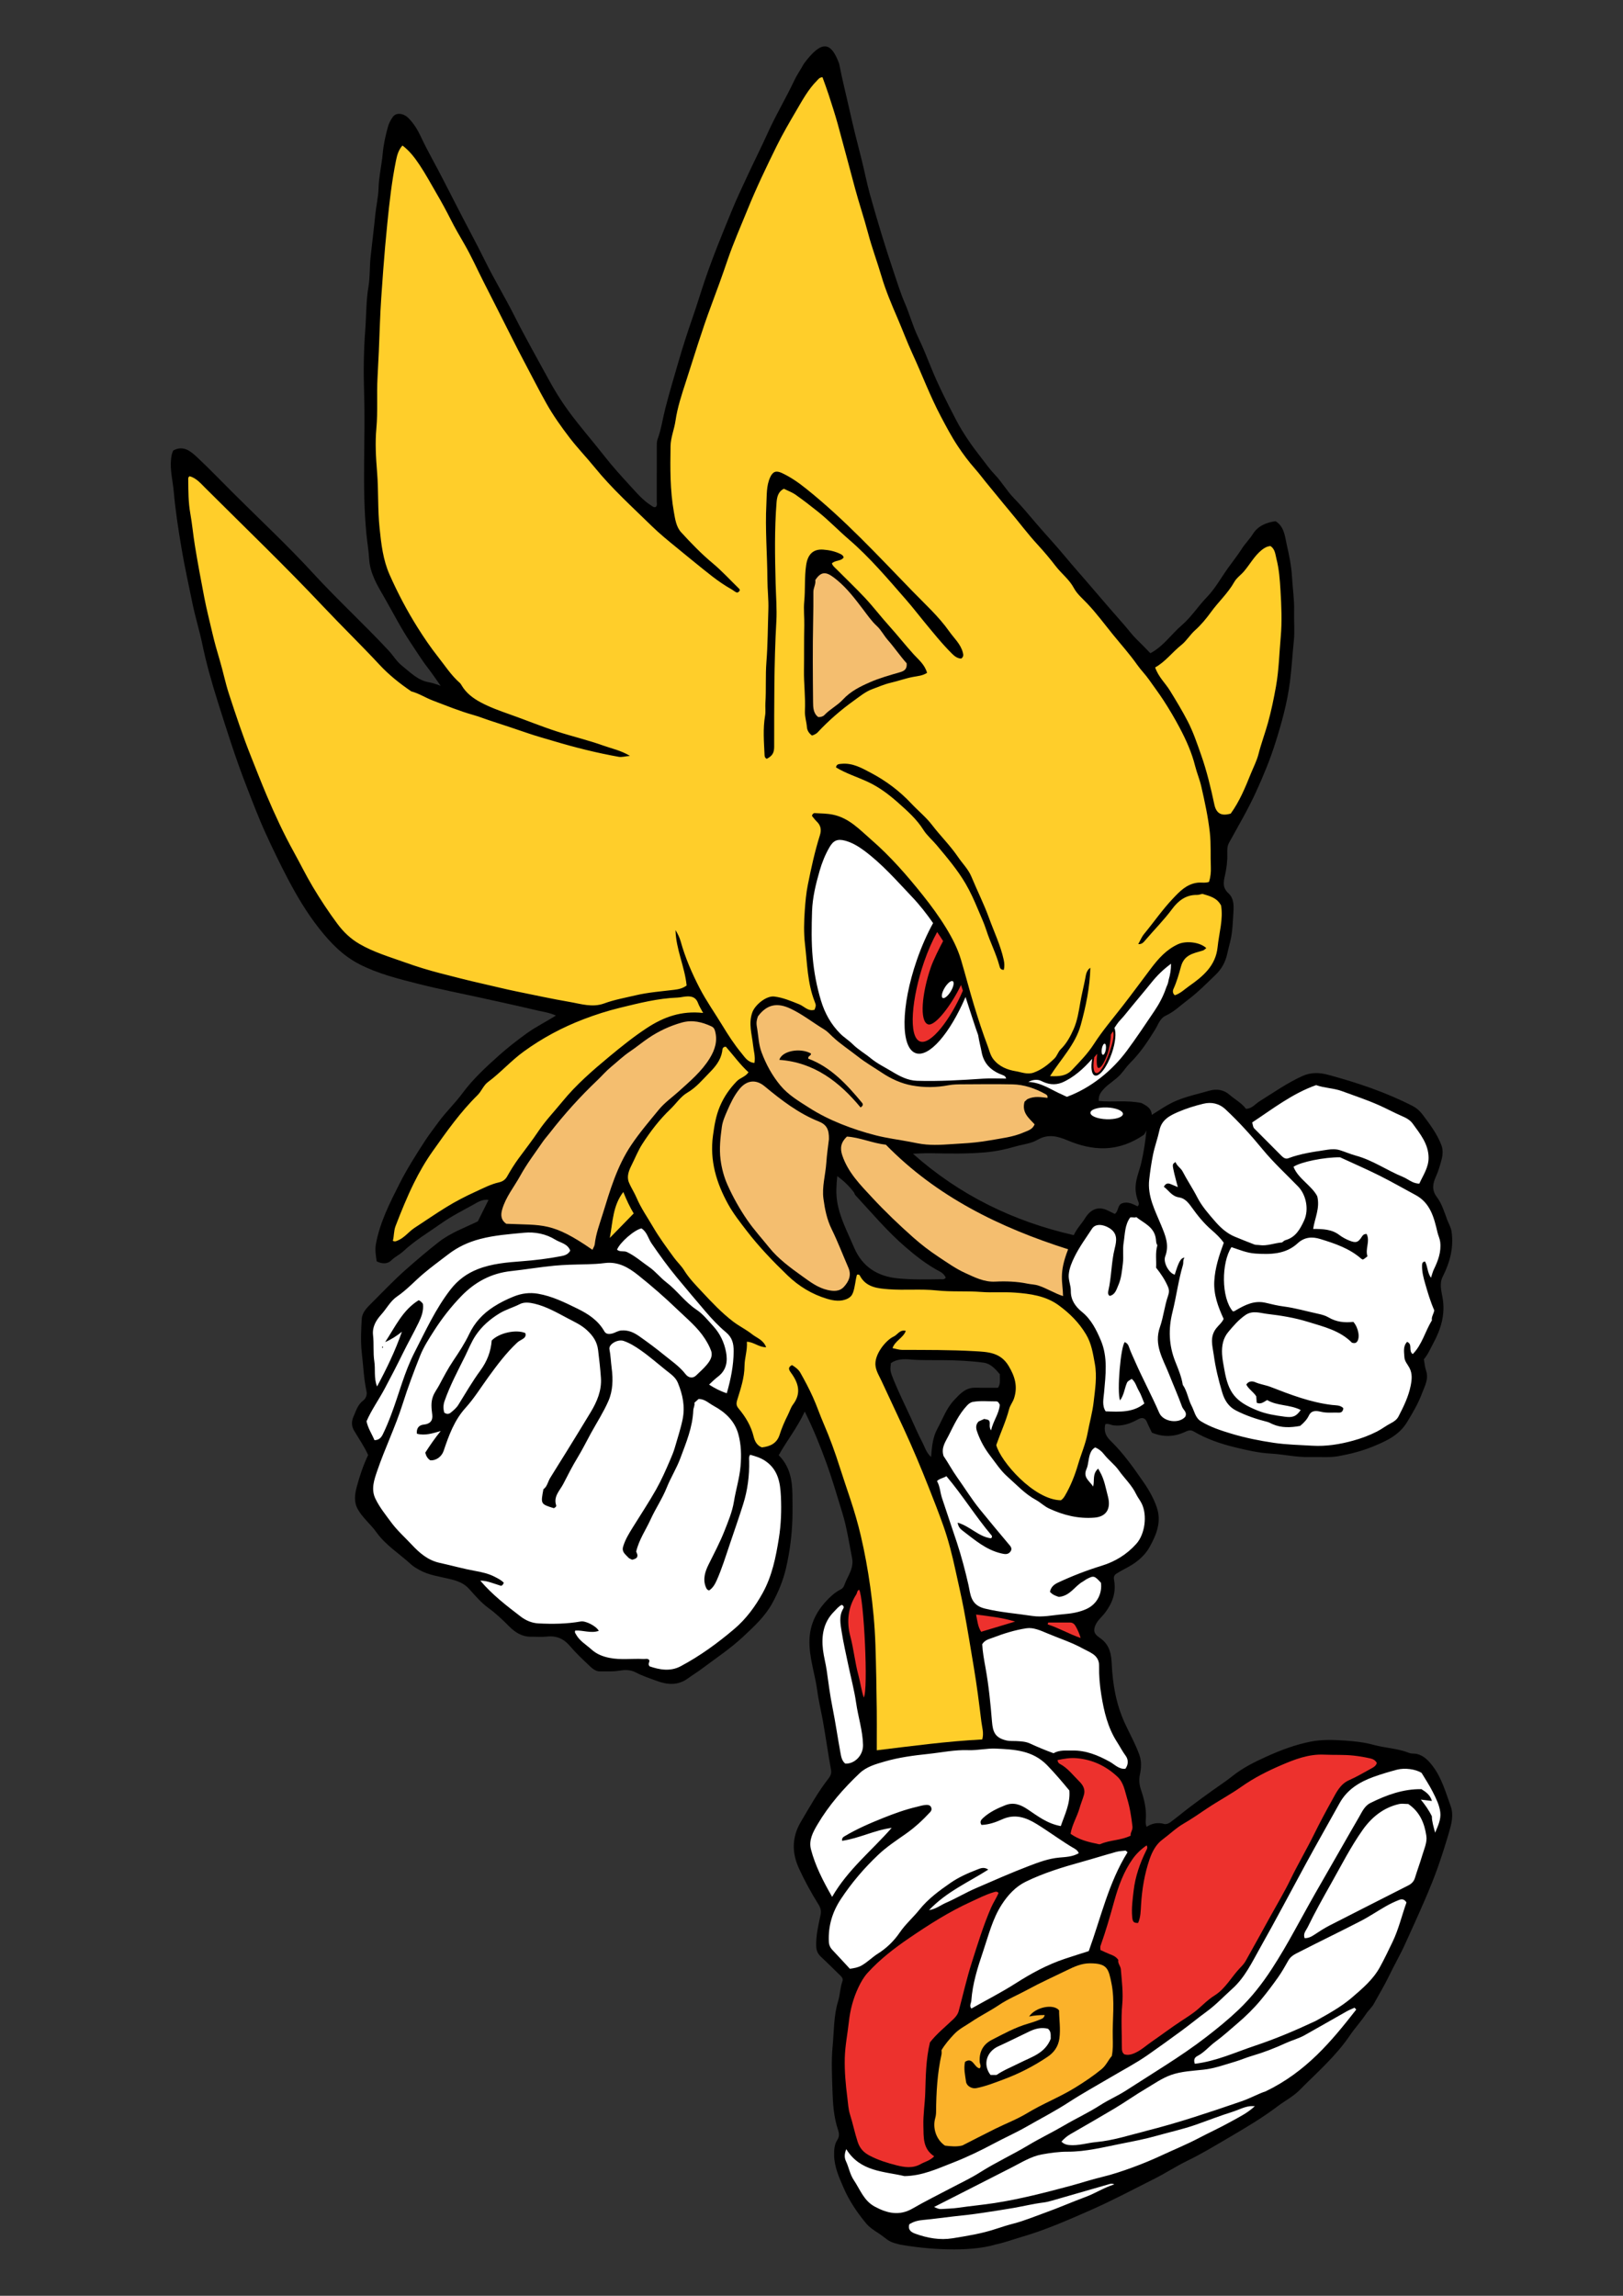
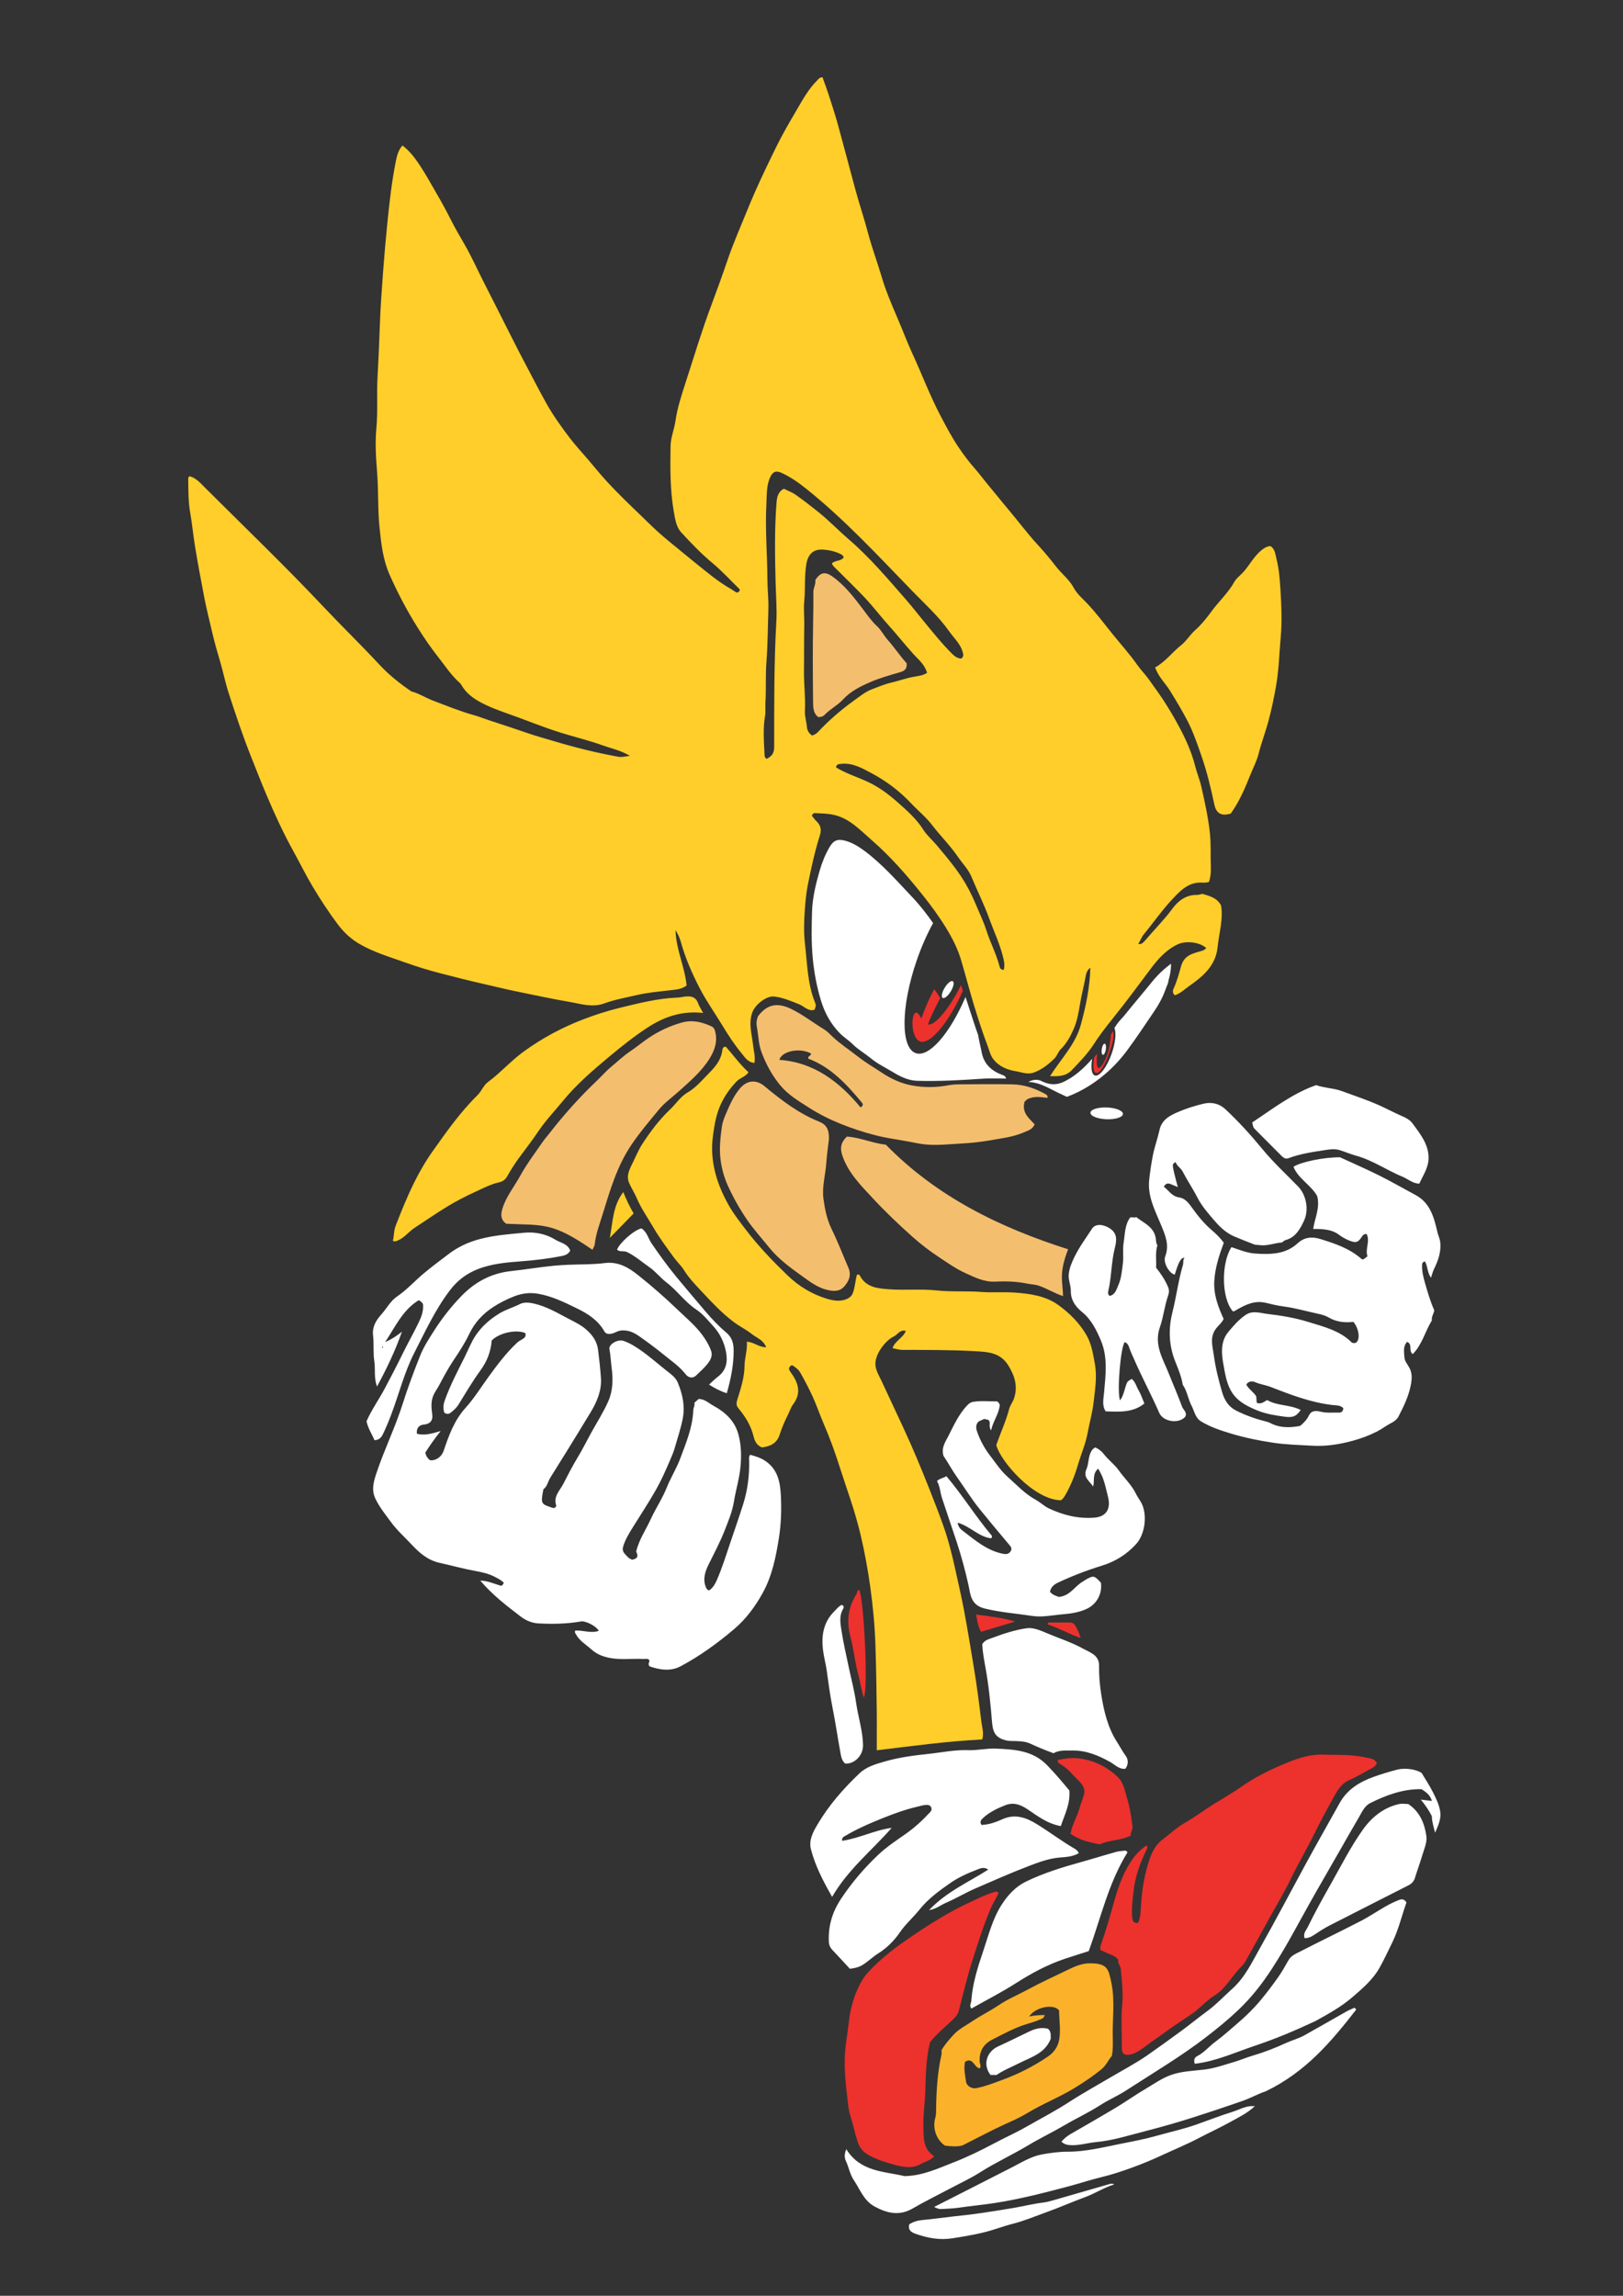
<svg xmlns="http://www.w3.org/2000/svg" version="1.1" id="_x31_" x="0px" y="0px" width="595.28px" height="841.89px" viewBox="0 0 595.28 841.89" enable-background="new 0 0 595.28 841.89" xml:space="preserve">
  <rect x="0" y="0" width="595.28" height="841.89" fill="#333333" stroke="none" />
  <g>
-     <path fill-rule="evenodd" clip-rule="evenodd" d="M307.79,23.381c1.117,5.849,2.606,11.618,3.899,17.425   c1.274,5.724,2.716,11.432,4.181,17.123c1.15,4.478,1.997,9.038,3.24,13.488c2.699,9.663,5.605,19.262,8.83,28.77   c1.236,3.646,2.383,7.395,3.889,10.869c1.823,4.206,2.994,8.641,5.004,12.794c1.727,3.565,3.2,7.311,4.701,11.011   c2.639,6.508,5.822,12.741,9.051,18.967c2.603,5.019,5.839,9.608,9.286,14.017c1.641,2.097,3.186,4.309,5.066,6.271   c2.5,2.607,4.324,5.867,6.843,8.453c2.804,2.878,5.373,5.98,7.955,9.01c3.617,4.245,7.451,8.3,10.99,12.581   c3.288,3.975,6.744,7.784,10.069,11.711c3.82,4.511,7.719,8.943,11.605,13.392c1.529,1.751,2.896,3.656,4.596,5.285   c1.697,1.628,3.31,3.347,4.936,5.002c4.784-2.535,7.639-6.931,11.473-10.228c3.525-3.031,6.004-6.979,9.219-10.305   c3.05-3.157,5.236-7.146,7.817-10.759c1.68-2.349,3.493-4.611,5.043-7.042c1.214-1.903,2.826-3.463,4.037-5.388   c1.846-2.936,4.895-4.242,8.321-4.698c3.191,1.954,3.418,5.533,4.094,8.531c0.868,3.854,1.706,7.773,1.934,11.795   c0.238,4.239,0.895,8.449,0.778,12.721c-0.098,3.581,0.274,7.196-0.092,10.742c-0.525,5.078-0.797,10.175-1.453,15.25   c-0.984,7.626-3.032,14.978-5.321,22.231c-1.938,6.136-4.408,12.117-7.105,18.022c-2.946,6.449-6.534,12.488-9.914,18.67   c-0.656,1.204-0.662,2.51-0.619,3.952c0.084,2.69-0.271,5.454-0.875,8.088c-0.57,2.479-0.883,4.457,1.338,6.478   c1.8,1.637,1.969,4.101,1.796,6.657c-0.249,3.675-0.291,7.358-1.17,10.954c-0.371,1.522-0.773,3.033-1.113,4.566   c-0.663,2.983-2.006,5.521-4.347,7.764c-3.306,3.165-6.525,6.45-10.174,9.178c-2.618,1.958-4.989,4.323-8.017,5.713   c-2.151,0.989-2.759,3.254-3.827,4.988c-2.709,4.4-5.52,8.671-9.208,12.318c-1.329,1.315-2.335,2.899-3.593,4.288   c-1.831,2.022-4.259,3.282-6.106,5.284c-1.146,1.244-1.969,2.417-1.849,4.405c5.099,0.544,10.316-0.375,15.683,0.772   c1.585,0.887,3.626,1.729,3.764,4.346c3.125-1.938,5.849-3.891,9.149-5.253c3.936-1.624,7.984-2.468,11.985-3.623   c2.636-0.759,5.229-0.381,7.371,1.481c2.03,1.765,4.467,3.036,6.042,5.17c2.246-0.052,3.383-1.766,4.919-2.724   c5.188-3.232,10.184-6.764,15.795-9.307c3.126-1.417,6.274-1.29,9.339-0.465c10.66,2.869,21.109,6.359,30.981,11.404   c1.531,0.782,2.775,1.9,3.753,3.211c2.623,3.519,5.315,7.025,6.888,11.187c0.65,1.722,0.527,3.578,0.069,5.318   c-0.561,2.135-1.201,4.28-2.105,6.286c-1.172,2.597-1.533,4.903,0.347,7.405c1.865,2.484,2.765,5.489,3.83,8.4   c0.512,1.398,1.334,2.622,1.575,4.205c0.901,5.962-0.599,11.384-3.23,16.635c-1.274,2.544-0.488,5.231-0.044,7.753   c1.063,6.031-0.596,11.408-3.368,16.588c-1.102,2.057-2.021,4.22-3.495,5.958c0.265,1.552,0.384,2.938,0.849,4.304   c0.989,2.919-0.566,5.563-1.498,8.09c-1.369,3.71-3.395,7.157-5.48,10.589c-2.968,4.879-7.523,6.921-12.385,8.935   c-4.123,1.709-8.388,2.796-12.737,3.585c-3.529,0.641-7.121,0.236-10.684,0.34c-4.815,0.139-9.504-1.016-14.285-1.275   c-4.386-0.238-8.697-1.245-12.963-2.275c-5.341-1.29-10.528-3.063-15.3-5.875c-1.152-0.679-2.123-0.256-3.264,0.273   c-4.005,1.856-8.071,1.847-11.994,0.208c-0.669-1.406-1.263-2.506-1.726-3.658c-0.698-1.746-1.774-2.128-3.415-1.214   c-2.753,1.533-5.61,2.55-8.878,2.203c-1.019-0.108-1.951-0.784-3.086-0.439c-0.564,2.343,0.038,4.23,1.813,5.958   c4.752,4.622,8.557,10.004,12.311,15.448c2.015,2.92,3.731,6.015,4.814,9.277c1.696,5.106-0.146,9.823-2.697,14.362   c-2.136,3.797-5.39,6.112-9.109,8.01c-1.033,0.526-2.023,1.137-3.016,1.736c-0.807,0.487-1.112,1.264-0.938,2.152   c0.9,4.601-0.455,8.458-3.248,12.186c-1.363,1.82-3.45,3.237-3.893,5.72c-0.514,2.093,1.317,2.991,2.484,3.896   c3.066,2.382,3.673,5.53,3.834,9.086c0.342,7.543,1.609,14.851,4.817,21.838c1.806,3.936,3.97,7.733,5.393,11.81   c0.75,2.148,0.63,4.684,0.136,6.959c-0.446,2.064-0.219,3.844,0.446,5.817c1.097,3.255,1.906,6.617,1.742,10.128   c-0.047,1.008-0.225,2.059,0.263,3.257c2.044-1.312,4.168-1.693,6.505-1.021c0.617,0.178,1.574-0.178,2.144-0.601   c2.582-1.916,5.054-3.981,7.619-5.922c2.667-2.02,5.39-3.968,8.101-5.929c2.324-1.681,4.751-3.231,6.983-5.026   c3.84-3.092,8.207-5.258,12.636-7.258c5.199-2.35,10.564-4.371,16.182-5.476c4.151-0.816,8.356-0.666,12.605-0.384   c3.539,0.235,7.067,0.636,10.4,1.553c4.346,1.197,8.92,1.288,13.142,2.983c0.861,0.347,1.926,0.147,2.854,0.375   c2.492,0.612,4.193,2.411,5.662,4.314c3.4,4.4,4.865,9.742,6.703,14.861c1.18,3.287,0.233,6.661-0.715,9.894   c-1.206,4.114-2.516,8.223-3.924,12.246c-1.415,4.043-3.081,8.069-4.783,12.048c-2.352,5.491-4.849,10.914-7.311,16.352   c-1.833,4.048-4.08,7.906-6.006,11.915c-1.635,3.404-3.615,6.607-5.409,9.917c-0.776,1.433-2.008,2.429-2.891,3.761   c-1.819,2.748-4.105,5.186-5.952,7.918c-5.147,7.614-12.07,13.59-18.453,20.044c-2.325,2.352-5.412,3.938-8.085,5.959   c-5.481,4.146-11.384,7.663-17.29,11.117c-5.198,3.041-10.348,6.197-15.798,8.833c-4.001,1.936-7.729,4.414-11.718,6.421   c-7.852,3.949-15.613,8.09-23.657,11.635c-8.341,3.674-16.706,7.36-25.472,9.896c-3.078,0.89-6.065,2.033-9.443,2.747l0,0   c-9.825,2.945-25.3,1.797-35.145,0.023c-3.306-0.819-3.777-1.125-6.15-2.963c-2.054-1.589-4.476-2.714-6.181-4.762   c-3.301-3.963-6.171-8.217-8.238-12.955c-1.696-3.89-3.475-7.788-3.532-12.156c-0.025-1.916,0.085-3.836,1.174-5.525   c0.735-1.139,0.748-2.253,0.304-3.558c-1.612-4.739-1.941-9.702-2.092-14.646c-0.164-5.431-0.44-10.909,0.075-16.295   c0.522-5.464,0.362-11.021,2.008-16.406c0.721-2.359,0.73-4.969,1.598-7.366c0.252-0.698-0.106-1.352-0.646-1.875   c-2.393-2.319-4.742-4.686-7.18-6.955c-1.187-1.105-1.76-2.254-1.809-3.966c-0.113-3.966,0.803-7.744,1.613-11.553   c0.297-1.397-0.056-2.581-0.782-3.745c-2.652-4.247-5.069-8.641-7.151-13.181c-2.63-5.737-2.671-11.426,0.693-17.115   c3.239-5.478,6.326-11.031,10.264-16.06c0.642-0.82,1.006-1.834,0.808-2.923c-1.09-5.997-1.931-12.041-2.998-18.035   c-0.645-3.619-1.557-7.247-2.029-10.875c-0.819-6.271-3.072-12.301-2.896-18.737c0.167-6.098,2.777-10.968,6.959-15.169   c1.364-1.37,2.815-2.592,4.585-3.466c1.176-0.583,1.354-2.009,1.876-3.102c1.247-2.615,2.832-5.176,2.225-8.272   c-1.098-5.587-1.924-11.241-3.599-16.692c-1.916-6.234-3.725-12.495-5.973-18.641c-2.223-6.079-4.606-12.044-7.798-18.471   c-2.771,5.967-6.602,10.698-9.549,16.017c4.087,4.069,4.954,9.076,5.022,14.34c0.038,2.996,0.083,5.995-0.005,8.989   c-0.179,6.038-0.948,11.964-2.302,17.898c-1.069,4.677-2.83,8.907-5.075,13.028c-2.634,4.832-6.653,8.504-10.587,12.194   c-4.758,4.463-10.216,8.072-15.424,11.973c-1.56,1.169-3.303,2.221-4.896,3.386c-3.729,2.727-7.587,2.392-11.568,0.906   c-2.567-0.958-5.21-1.801-7.615-3.079c-2.035-1.082-4.12-0.946-6.075-0.632c-2.374,0.383-4.709,0.242-7.054,0.265   c-1.588,0.017-2.823-1.09-3.903-2.112c-2.421-2.29-4.875-4.581-7.02-7.121c-2.319-2.748-5.01-3.946-8.585-3.533   c-1.914,0.221-3.875,0.021-5.814,0.044c-3.291,0.037-5.778-1.595-7.986-3.805c-2.38-2.382-4.778-4.688-7.543-6.694   c-2.67-1.938-4.897-4.537-7.119-7.024c-1.966-2.2-4.43-2.988-7.173-3.657c-3.727-0.908-7.621-1.366-11.047-3.288   c-1.073-0.603-2.182-1.22-3.075-2.044c-4.253-3.92-9.333-7.043-12.705-11.776c-2.121-2.977-5.031-5.249-6.827-8.445   c-1.5-2.666-1.124-5.454-0.406-8.16c1.063-4,2.389-7.931,4.183-11.729c-1.421-3.207-3.45-6.047-5.201-9.048   c-0.954-1.634-0.895-3.387-0.189-4.976c0.938-2.108,1.564-4.453,3.568-5.952c1.124-0.841,1.484-2.289,1.246-3.363   c-1.021-4.588-1.175-9.275-1.717-13.905c-0.493-4.191-0.298-8.499-0.034-12.731c0.146-2.331,1.923-4.081,3.548-5.697   c4.167-4.144,8.204-8.438,12.607-12.315c3.942-3.47,7.935-6.898,12.098-10.139c4.397-3.421,9.487-5.211,14.318-7.566   c1.28-2.57,2.551-5.119,3.925-7.874c-2.179-0.315-3.86,0.788-5.299,1.592c-4.063,2.269-8.255,4.346-12.071,7.051   c-4.692,3.324-9.671,6.251-13.9,10.212c-1.342,1.257-3.053,1.983-4.4,3.339c-1.33,1.34-3.343,1.37-5.363,0.334   c-0.267-2.042-0.691-4.092-0.278-6.333c1.466-7.965,5.079-15.059,8.68-22.167c2.755-5.44,6.027-10.584,9.337-15.689   c1.538-2.373,3.304-4.633,4.978-6.927c2.686-3.679,6.005-6.802,8.682-10.434c3.868-5.246,8.632-9.632,13.404-13.905   c3.219-2.881,6.72-5.599,10.286-8.169c3.294-2.376,6.904-4.146,10.66-6.493c-2.431-1.104-4.732-1.373-6.931-1.895   c-6.349-1.506-12.726-2.89-19.096-4.299c-8.207-1.815-16.47-3.402-24.61-5.472c-7.283-1.852-14.597-3.662-21.391-7.133   c-6.129-3.133-10.673-7.885-14.836-13.161c-4.47-5.664-8.131-11.843-11.47-18.202c-2.896-5.514-5.607-11.132-8.192-16.799   c-2.59-5.679-4.792-11.526-7.056-17.347c-3.977-10.221-7.258-20.685-10.549-31.124c-2.154-6.832-4.11-13.771-5.581-20.842   c-1.029-4.948-2.566-9.824-3.583-14.805c-1.36-6.66-2.85-13.299-3.985-19.997c-1.188-7.02-2.278-14.077-2.908-21.162   c-0.347-3.907-1.395-7.771-0.979-11.758c0.125-1.193,0.283-2.309,0.866-3.271c3.729-1.912,6.33,0.313,8.649,2.478   c4.511,4.208,8.78,8.676,13.149,13.034c9.869,9.843,20.091,19.361,29.505,29.621c8.938,9.74,18.68,18.654,27.661,28.321   c1.666,1.794,2.922,3.979,4.883,5.538c3.089,2.453,5.844,5.425,10.042,6.088c1.393,0.22,2.712,0.807,4.129,1.254   c-1.569-2.204-3.065-4.466-4.725-6.6c-2.28-2.93-4.19-6.099-6.26-9.166c-3.568-5.289-6.428-10.987-9.604-16.497   c-2.558-4.436-5.328-8.91-5.635-14.244c-0.176-3.06-0.709-6.081-1.004-9.117c-1.673-17.26-0.294-34.545-0.848-51.807   c-0.246-7.667-0.161-15.383,0.424-23.027c0.405-5.312,0.283-10.659,1.184-15.971c0.597-3.522,0.385-7.217,0.772-10.817   c0.551-5.124,1.207-10.245,1.709-15.362c0.325-3.315,1.12-6.569,1.212-9.894c0.119-4.257,1.142-8.397,1.519-12.602   c0.303-3.388,1.027-6.639,1.919-9.87c0.358-1.297,1.02-2.583,1.822-3.668c1.246-1.685,3.905-1.386,5.818,0.58   c1.846,1.896,3.243,4.156,4.347,6.519c2.611,5.594,5.74,10.912,8.521,16.414c1.52,3.005,3.088,5.985,4.612,8.988   c3.446,6.782,7.113,13.446,10.48,20.275c3.428,6.955,7.469,13.607,10.953,20.537c3.884,7.724,8.171,15.223,12.292,22.812   c2.222,4.092,4.667,8.056,7.447,11.851c4.189,5.717,8.872,11.008,13.217,16.573c2.964,3.795,6.191,7.319,9.42,10.844   c2.375,2.591,4.685,5.322,7.739,7.213c0.462,0.285,0.863,0.746,1.577,0.441c0.639-0.562,0.348-1.381,0.351-2.101   c0.023-6.62,0.006-13.24,0.021-19.86c0.002-0.962-0.063-1.91,0.295-2.877c1.356-3.669,1.87-7.573,2.842-11.345   c1.439-5.588,3.089-11.11,4.69-16.645c1.617-5.588,3.397-11.126,5.314-16.63c1.55-4.453,2.906-8.999,4.424-13.476   c2.98-8.79,6.519-17.373,10.043-25.956c1.719-4.182,3.668-8.267,5.568-12.372c2.502-5.411,5.2-10.732,7.647-16.149   c2.911-6.444,6.553-12.491,9.555-18.877c0.985-2.097,2.417-4.113,3.553-6.222C301.393,14.562,304.801,15.211,307.79,23.381z    M420.47,414.567c-0.355,0.574-0.577,1.348-1.087,1.691c-4.235,2.847-8.813,4.628-14.021,4.813   c-4.87,0.174-9.46-1.061-13.788-2.877c-3.855-1.619-7.21-2.44-11.126-0.173c-2.392,1.384-5.38,1.629-8.064,2.415   c-3.632,1.063-7.328,1.823-10.991,2.143c-6.575,0.573-13.212,0.474-19.83,0.321c-2.206-0.051-4.432,0.111-6.721,0.179   c17.077,15.174,36.83,24.816,58.993,29.863c1.138-2.471,2.9-4.186,4.138-6.197c2.055-3.341,4.899-4.533,8.382-2.823   c0.846,0.416,1.691,0.83,2.512,1.232c1.525-0.996,0.901-3.395,2.832-3.93c2.08-0.68,3.867,0.365,5.556,1.162   c0.646-0.687,0.471-1.16,0.247-1.716c-0.727-1.813-1.08-3.712-0.982-5.663c0.15-2.984,1.408-5.717,2.068-8.588   C419.488,422.503,420.126,418.55,420.47,414.567z M326.755,499.9c-0.267,2.63-0.415,2.692,1.212,6.628   c1.825,4.417,3.954,8.709,5.956,13.054c1.43,3.103,2.758,6.259,4.347,9.278c0.904,1.72,1.399,3.752,3.228,5.454   c0.304-3.879,0.619-7.287,2.312-10.379c1.943-3.552,3.283-7.465,6.116-10.479c2.106-2.239,4.17-4.614,7.677-4.563   c2.732,0.039,5.466,0.008,8.438,0.008c0.983-1.347,0.67-3.167,0.672-4.969c-1.63-1.905-3.364-3.881-5.917-4.228   c-4.864-0.659-9.777-0.873-14.698-0.927c-4.084-0.046-8.164,0.113-12.27-0.248C331.54,498.328,328.843,498.337,326.755,499.9z    M346.887,468.541c-0.453-1.041-1.238-1.771-2.136-2.238c-4.663-2.431-8.804-5.689-12.715-9.063   c-6.652-5.74-12.332-12.518-18.312-18.963c-0.267-0.286-0.321-0.758-0.563-1.076c-1.615-2.134-3.484-4.002-6.072-5.912   c-0.366,3.503-0.505,6.469-0.02,9.431c0.978,5.969,3.854,11.241,6.172,16.725c3.022,7.147,8.641,10.621,16.064,11.351   c5.211,0.512,10.467,0.384,15.706,0.313C345.603,469.1,346.284,469.336,346.887,468.541z M223.673,453.941   c2.879-2.952,5.759-5.904,8.739-8.961c-1.416-2.346-2.648-4.991-3.799-7.841C224.773,442.099,224.751,448.169,223.673,453.941z" />
    <path fill-rule="evenodd" clip-rule="evenodd" fill="#FFCE2A" d="M441.006,327.786c-0.677,0.139-1.352,0.408-2.019,0.394   c-4.035-0.08-6.884,2.199-9.038,5.113c-3.044,4.114-6.654,7.702-9.946,11.579c-0.557,0.655-1.207,1.47-2.516,1.336   c0.76-1.35,1.27-2.663,2.121-3.693c3.549-4.294,6.715-8.903,10.549-12.958c2.512-2.655,5.025-5.333,8.983-5.854   c1.437-0.189,2.914,0.201,4.305-0.306c0.563-1.793,0.741-3.566,0.666-5.378c-0.175-4.229,0.1-8.45-0.367-12.695   c-0.632-5.729-1.864-11.309-3.133-16.903c-0.581-2.564-1.624-4.988-2.259-7.511c-1.244-4.961-3.301-9.544-5.675-14.026   c-1.832-3.458-3.804-6.811-5.946-10.098c-1.67-2.563-3.515-4.998-5.256-7.496c-1.325-1.9-3.048-3.613-4.371-5.494   c-2.73-3.879-5.898-7.407-8.866-11.058c-3.114-3.832-6.058-7.841-9.492-11.456c-1.678-1.766-3.712-3.473-4.849-5.604   c-1.708-3.203-4.571-5.31-6.702-8.088c-2.08-2.711-4.304-5.347-6.641-7.885c-3.714-4.031-6.988-8.463-10.533-12.653   c-2.533-2.994-4.957-6.077-7.472-9.079c-1.669-1.991-3.199-4.1-4.902-6.03c-2.332-2.641-4.42-5.435-6.35-8.346   c-2.311-3.482-4.255-7.177-6.214-10.881c-3.961-7.493-6.911-15.415-10.451-23.081c-1.959-4.244-3.582-8.641-5.434-12.936   c-2.182-5.058-4.345-10.133-5.898-15.413c-1.556-5.28-3.492-10.426-4.909-15.772c-1.454-5.477-3.28-10.897-4.77-16.393   c-2.127-7.844-4.167-15.713-6.331-23.546c-1.008-3.645-2.191-7.243-3.355-10.843c-0.708-2.189-1.528-4.341-2.262-6.404   c-1.146,0.053-1.499,0.706-1.984,1.191c-3.21,3.206-5.347,7.16-7.604,11.014c-2.499,4.27-5.01,8.552-7.196,12.985   c-3.787,7.679-7.494,15.402-10.712,23.348c-2.496,6.162-5.202,12.242-7.342,18.542c-1.897,5.584-3.916,11.133-5.981,16.645   c-3.458,9.23-6.288,18.662-9.316,28.017c-1.499,4.626-3.075,9.348-3.783,14.246c-0.451,3.132-1.763,6.133-1.813,9.31   c-0.128,8.057-0.202,16.122,1.216,24.106c0.471,2.655,0.855,5.494,2.682,7.483c3.617,3.942,7.356,7.837,11.46,11.252   c3.533,2.941,6.581,6.311,9.85,9.486c0.127,0.124,0.148,0.36,0.211,0.521c-0.278,0.479-0.578,0.83-1.108,0.829   c-0.802-0.327-1.412-0.902-2.138-1.308c-4.805-2.686-8.961-6.285-13.234-9.706c-2.306-1.848-4.583-3.752-6.871-5.615   c-3.089-2.516-6.213-5.071-9.016-7.815c-7.127-6.98-14.564-13.679-20.889-21.468c-2.982-3.672-6.278-7.067-9.173-10.85   c-3.098-4.046-6.017-8.138-8.515-12.58c-1.542-2.741-3.034-5.544-4.474-8.311c-2.621-5.038-5.32-10.045-7.865-15.128   c-3.58-7.152-7.229-14.27-10.836-21.408c-2.294-4.539-4.376-9.2-6.92-13.594c-1.714-2.964-3.452-5.932-4.986-8.976   c-1.634-3.243-3.376-6.449-5.198-9.554c-2.065-3.522-3.996-7.147-6.274-10.545c-1.75-2.612-3.654-5.133-6.25-7.079   c-1.497,1.649-1.998,3.666-2.38,5.55c-1.539,7.59-2.402,15.289-3.172,22.992c-0.571,5.705-1.083,11.417-1.505,17.135   c-0.492,6.698-1.006,13.4-1.233,20.11c-0.219,6.434-0.497,12.861-0.857,19.289c-0.347,6.208,0.151,12.418-0.422,18.654   c-0.488,5.299-0.175,10.674,0.262,16.049c0.553,6.821,0.198,13.708,0.917,20.562c0.616,5.868,1.257,11.616,3.706,17.128   c2.958,6.66,6.329,13.071,10.194,19.223c2.333,3.709,4.787,7.338,7.519,10.794c2.591,3.278,4.845,6.821,8.03,9.602   c0.254,0.222,0.437,0.538,0.61,0.836c1.656,2.848,4.174,4.744,7.001,6.262c3.39,1.82,7.001,3.114,10.625,4.393   c5.826,2.054,11.546,4.416,17.42,6.314c5.616,1.815,11.385,3.16,16.95,5.157c3.109,1.115,6.413,1.754,9.772,3.774   c-1.75,0.164-2.995,0.549-4.133,0.345c-8.088-1.449-16.056-3.438-23.924-5.797c-3.027-0.907-6.079-1.729-9.083-2.759   c-4.799-1.647-9.625-3.245-14.454-4.819c-1.962-0.64-3.882-1.421-5.858-1.974c-5.051-1.413-9.876-3.409-14.766-5.257   c-2.753-1.04-5.243-2.687-7.962-3.383c-4.299-2.919-8.222-6.059-11.685-9.783c-6.747-7.256-13.861-14.155-20.662-21.373   c-14.003-14.862-28.762-29.014-43.22-43.448c-1.728-1.725-3.339-3.639-5.755-4.302c-0.664,0.431-0.512,0.963-0.507,1.425   c0.039,4.09,0.025,8.151,0.758,12.235c0.697,3.889,1.041,7.851,1.681,11.771c1.032,6.324,2.207,12.617,3.42,18.906   c0.856,4.441,1.98,8.832,3.003,13.227c0.766,3.292,1.705,6.617,2.688,9.893c1.216,4.054,2.035,8.251,3.352,12.287   c2.535,7.77,5.112,15.52,8.149,23.128c1.875,4.7,3.714,9.437,5.686,14.089c2.997,7.071,6.232,14.062,9.963,20.8   c2.361,4.266,4.502,8.658,7.004,12.838c2.781,4.649,5.753,9.171,9.004,13.542c2.294,3.084,4.906,5.525,8.112,7.389   c5.246,3.051,11.06,4.749,16.74,6.779c4.214,1.506,8.515,2.834,12.8,3.938c5.151,1.327,10.331,2.672,15.54,3.84   c4.182,0.938,8.372,2.003,12.557,2.856c6.461,1.315,12.914,2.72,19.417,3.838c4.207,0.724,8.348,2.147,12.734,0.536   c3.691-1.356,7.592-2.044,11.426-2.948c4.676-1.104,9.426-1.448,14.149-2.025c1.637-0.2,3.087-0.486,4.613-1.576   c-0.666-6.852-3.918-13.297-4.076-20.333c0.813,1.333,1.488,2.7,1.891,4.143c1.669,5.987,4.125,11.679,6.964,17.154   c2.453,4.729,5.564,9.113,8.335,13.68c2.134,3.514,4.373,6.977,6.982,10.129c1.198,1.447,2.351,3.453,4.786,3.597   c0.392-2.375-0.302-4.45-0.522-6.563c-0.416-3.985-1.755-7.873-0.252-11.997c1-2.746,5.134-6.141,8.059-5.776   c3.222,0.401,6.17,1.662,9.158,2.865c1.821,0.733,3.279,2.713,5.594,1.981c0.545-1.527,0.605-1.566,0.029-3.036   c-2.646-6.75-2.704-13.929-3.533-20.981c-0.492-4.186-0.371-8.36-0.07-12.566c0.222-3.085,0.502-6.195,1.099-9.175   c1.223-6.12,2.549-12.245,4.431-18.213c0.638-2.019,0.341-3.641-1.195-5.098c-0.647-0.614-1.165-1.367-1.722-2.032   c0.129-0.594,0.554-1.027,0.997-1.005c2.231,0.113,4.457,0.115,6.682,0.564c5.96,1.204,9.9,5.566,14.127,9.236   c6.991,6.07,13.091,13.077,18.873,20.318c3.031,3.795,5.896,7.705,8.45,11.866c2.317,3.775,4.316,7.646,5.57,11.875   c1.66,5.599,3.115,11.259,4.819,16.844c1.51,4.948,3.109,9.878,4.944,14.712c0.616,1.622,0.952,3.39,2.102,4.861   c2.121,2.712,5.167,3.877,8.225,4.38c2.094,0.343,4.263,1.327,6.586,0.483c2.995-1.087,5.335-2.97,7.565-5.149   c1.029-1.004,1.305-2.409,2.313-3.395c2.138-2.094,3.563-4.73,4.738-7.4c1.339-3.042,1.86-6.375,2.425-9.667   c0.505-2.947,1.25-5.852,1.813-8.791c0.286-1.491,0.43-3.003,1.885-4.036c-0.174,7.178-1.625,14.121-3.517,20.994   c-1.963,7.134-7.207,12.36-11.261,18.747c3.301,0.158,5.896,0.013,8.062-2.275c2.849-3.01,5.716-5.908,8.007-9.467   c3.14-4.88,6.949-9.335,10.518-13.93c3.523-4.537,6.919-9.159,10.37-13.744c2.72-3.611,5.714-7.017,10.044-8.977   c2.86-1.295,7.947-0.785,10.306,1.451c-1,0.873-1.016,0.817-1.667,1.014c-3.229,0.975-6.454,1.464-7.627,5.77   c-0.736,2.703-1.536,5.546-2.742,8.18c-0.301,0.657-0.38,1.661,0.511,2.33c2.042-0.661,3.566-2.201,5.267-3.395   c5.058-3.551,9.71-7.412,10.404-14.264c0.524-5.172,2.14-10.25,1.266-15.27C446.307,329.125,443.585,328.579,441.006,327.786z    M291.844,181.447c-1.271-0.898-2.792-1.442-4.327-2.21c-2.105,1.012-2.538,3.023-2.693,4.987   c-0.786,9.93-0.597,19.89-0.338,29.826c0.122,4.646,0.514,9.316,0.252,13.942c-0.865,15.282-0.775,30.571-0.79,45.863   c-0.002,2.301-0.746,3.392-2.725,4.411c-0.726-0.36-0.778-0.965-0.797-1.362c-0.221-4.833-0.643-9.668,0.192-14.495   c0.261-1.514,0.019-3.086,0.114-4.594c0.317-5.026-0.018-10.073,0.374-15.072c0.501-6.399,0.499-12.805,0.714-19.206   c0.122-3.624-0.335-7.264-0.351-10.897c-0.042-9.282-0.874-18.559-0.377-27.836c0.174-3.262-0.039-6.651,1.375-9.757   c0.965-2.118,2.167-2.573,4.262-1.607c3.264,1.503,6.158,3.542,8.975,5.794c14.137,11.308,26.382,24.603,38.93,37.527   c4.617,4.755,9.638,9.274,13.533,14.798c1.773,2.517,4.156,4.568,4.977,7.721c0.242,0.931,0.283,1.612-0.61,2.235   c-1.323-0.063-2.331-0.784-3.297-1.738c-3.738-3.696-6.988-7.792-10.331-11.836c-2.123-2.572-4.168-5.248-6.374-7.775   c-6.776-7.761-13.425-15.676-21.229-22.39c-3.816-3.284-7.299-6.929-11.243-10.091C297.373,185.531,294.65,183.431,291.844,181.447   z M299.825,268.637c-0.278,0.296-0.663,0.503-1.024,0.705c-0.288,0.161-0.615,0.25-0.968,0.388c-1.106-0.8-1.779-1.841-1.876-3.106   c-0.152-1.985-0.834-3.884-0.73-5.917c0.254-4.961-0.42-9.915-0.348-14.867c0.078-5.48-0.014-10.964,0.11-16.447   c0.066-2.894-0.293-5.945-0.016-8.802c0.431-4.447,0.047-8.903,0.705-13.352c0.556-3.754,2.4-5.97,6.26-5.687   c2.171,0.16,4.338,0.614,6.341,1.61c0.526,0.262,0.95,0.55,1.177,1.221c-0.964,1.523-3.073,0.937-4.332,2.219   c0.287,0.941,1.09,1.522,1.74,2.181c3.474,3.515,7.075,6.909,10.445,10.52c3.045,3.262,5.758,6.845,8.741,10.146   c3.103,3.43,5.951,7.075,9.06,10.5c1.774,1.954,4.059,3.727,4.915,6.79c-1.614,1.062-3.433,1.176-5.09,1.485   c-2.794,0.521-5.443,1.509-8.173,2.131c-2.41,0.548-4.632,1.555-6.882,2.377c-2.439,0.891-4.581,2.681-6.744,4.231   C308.321,260.417,303.869,264.298,299.825,268.637z M368.17,355.657c-1.264,0.01-1.441-0.842-1.625-1.528   c-1.192-4.454-3.354-8.555-4.744-12.91c-0.875-2.742-2.109-5.345-3.192-7.942c-1.296-3.108-2.718-6.261-4.448-9.22   c-2.992-5.114-6.806-9.577-10.585-14.1c-1.6-1.917-3.582-3.555-4.884-5.626c-2.477-3.942-5.905-6.969-9.275-9.963   c-3.347-2.973-6.951-5.717-11.128-7.655c-3.856-1.789-7.959-3.048-11.659-5.294c0.176-1.246,1.053-1.224,1.981-1.315   c4.111-0.405,7.503,1.555,10.898,3.355c5.498,2.915,10.428,6.61,14.704,11.168c2.52,2.686,5.449,5.037,7.667,7.941   c3.04,3.98,6.635,7.486,9.465,11.654c1.642,2.417,3.813,4.53,4.94,7.257c2.09,5.054,4.567,9.937,6.436,15.089   c1.846,5.094,4.226,9.993,5.402,15.333C368.415,353.229,368.481,354.418,368.17,355.657z M401.551,500.019   c0.888,4.796,0.09,9.5-0.429,14.126c-0.421,3.77-1.516,7.564-2.211,11.362c-0.727,3.974-2.369,7.653-3.495,11.495   c-1.164,3.97-2.701,7.885-4.829,11.506c-0.398,0.677-0.847,1.251-1.472,1.658c-9.896-0.137-22.196-14.324-23.71-20.25   c1.604-4.592,3.569-8.743,4.724-13.211c0.354-1.374,1.335-2.516,1.793-3.908c1.435-4.362,0.327-8.075-1.998-11.929   c-3.002-4.972-7.624-5.104-12.475-5.38c-8.873-0.506-17.751-0.443-26.63-0.476c-1.073-0.003-2.144-0.387-3.46-0.641   c0.909-2.703,3.924-3.724,4.87-6.331c-2.25-0.554-3.017,1.445-4.458,2.089c-2.743,1.225-7.316,6.642-6.628,10.921   c0.315,1.948,1.358,3.604,2.142,5.272c2.741,5.834,5.469,11.675,8.173,17.528c3.291,7.121,6.319,14.348,9.2,21.639   c1.842,4.662,3.681,9.339,5.35,14.054c1.869,5.281,3.244,10.76,4.437,16.263c1.04,4.801,2.17,9.579,3.081,14.409   c1.335,7.071,2.473,14.173,3.662,21.268c1.107,6.605,1.946,13.246,2.755,19.885c0.251,2.06,1.002,4.2,0.316,6.504   c-12.866,0.661-25.622,2.39-38.672,3.971c0-1.674,0-3.051,0-4.427c0-3.345,0.033-6.69-0.007-10.034   c-0.096-8.061-0.227-16.129-0.493-24.176c-0.234-7.098-0.902-14.221-1.896-21.302c-0.885-6.309-2.021-12.544-3.464-18.734   c-1.052-4.508-2.361-8.929-3.812-13.34c-1.292-3.928-2.657-7.854-3.909-11.804c-1.715-5.415-3.654-10.774-5.925-16.002   c-1.392-3.202-2.495-6.534-3.937-9.713c-1.385-3.054-2.958-6.031-4.612-8.949c-0.673-1.189-1.853-2.051-3.044-2.779   c-1.652,0.84-1.135,1.771-0.336,2.862c2.697,3.685,3.84,7.454,0.728,11.574c-0.853,1.128-1.264,2.585-1.916,3.872   c-1.181,2.333-2.221,4.728-3.009,7.221c-0.999,3.155-3.405,4.313-6.518,4.66c-1.746-0.674-2.587-2.151-3.028-3.984   c-0.939-3.899-2.969-7.234-5.509-10.271c-0.839-1.004-0.916-1.792-0.507-3.13c1.246-4.067,2.651-8.142,2.68-12.479   c0.019-2.952,1.11-5.772,0.857-8.877c2.493,0.049,4.364,2.035,7.083,2.014c-1.056-2.738-3.454-3.398-5.15-4.753   c-2.168-1.732-4.713-2.938-6.952-4.646c-4.228-3.226-7.839-7.077-11.425-10.917c-2.318-2.482-4.739-4.939-6.571-7.9   c-1.034-1.67-2.545-3.041-3.731-4.67c-2.667-3.664-5.379-7.312-7.653-11.215c-2.063-3.543-4.445-6.916-6.06-10.726   c-0.824-1.945-2.042-3.727-2.827-5.685c-0.865-2.157,0.074-4.41,0.966-6.176c1.326-2.624,2.384-5.391,4.011-7.902   c2.975-4.592,6.244-8.894,10.211-12.673c2.108-2.008,3.801-4.657,6.231-6.072c3.294-1.919,5.571-4.74,8.119-7.317   c2.133-2.157,4.127-4.539,4.689-7.758c0.11-0.635-0.011-1.839,1.366-1.786c2.809,3.191,5.213,6.555,8.298,9.366   c-1.146,1.684-3.069,2.005-4.312,3.299c-2.598,2.706-4.653,5.606-6.159,9.15c-1.495,3.523-2.044,7.018-2.554,10.73   c-1.262,9.188,1.274,17.459,5.578,25.247c1.868,3.378,4.326,6.502,6.716,9.622c4.559,5.949,9.719,11.302,15.083,16.469   c4.098,3.946,8.934,6.888,14.393,8.528c2.479,0.745,5.191,1.217,7.743-0.117c0.88-0.459,1.465-1.096,1.836-2.118   c0.783-2.157,0.846-4.467,1.455-6.563c0.546-0.186,0.88-0.033,1.044,0.283c2.258,4.381,6.614,4.734,10.632,5.039   c5.841,0.442,11.774-0.188,17.584,0.432c5.468,0.583,10.91,0.136,16.336,0.554c4.123,0.316,8.255-0.061,12.321,0.236   c5.569,0.408,11.268,1.168,16.008,4.607c4.025,2.922,7.507,6.371,10.106,10.733C400.347,492.699,400.863,496.306,401.551,500.019z    M237.281,376.965c-4.848,3.184-9.333,6.792-13.773,10.475c-6.133,5.088-12.197,10.346-17.22,16.498   c-2.961,3.63-6.243,7.031-8.885,10.994c-2.221,3.33-4.739,6.525-7.122,9.778c-1.571,2.145-2.984,4.419-4.292,6.734   c-0.69,1.222-1.705,1.847-2.899,2.114c-3.109,0.697-5.861,2.175-8.727,3.478c-3.671,1.669-7.224,3.516-10.646,5.616   c-3.946,2.423-7.754,5.075-11.634,7.59c-2.2,1.428-3.729,3.66-6.211,4.668c-0.537,0.218-0.947,0.504-1.789,0.121   c0.488-1.74,0.3-3.597,0.996-5.41c2.05-5.336,4.2-10.636,6.722-15.759c2.001-4.062,4.273-7.996,6.9-11.705   c5.082-7.173,10.143-14.36,16.448-20.558c1.472-1.448,2.159-3.573,3.848-4.825c4.605-3.414,8.418-7.765,13.038-11.125   c6.782-4.932,14.122-8.872,21.988-11.883c4.379-1.675,8.842-3.103,13.354-4.199c6.942-1.687,13.905-3.48,21.123-3.744   c1.227-0.044,2.429-0.42,3.691-0.441c1.904-0.032,3.164,0.613,3.842,2.476c0.415,1.137,1.107,2.174,1.856,3.602   C249.967,370.585,243.457,372.91,237.281,376.965z M469.744,233.556c-0.545,6.044-0.673,12.17-1.735,18.119   c-0.795,4.449-1.715,8.937-2.939,13.349c-1.07,3.859-2.489,7.605-3.477,11.491c-0.635,2.502-1.87,4.854-2.846,7.27   c-2.028,5.029-4.082,10.048-7.34,14.56c-3.43,1.025-5.314-0.019-6.021-3.36c-1.304-6.159-2.768-12.24-4.87-18.216   c-1.458-4.144-2.86-8.316-4.856-12.188c-1.992-3.862-4.261-7.607-6.553-11.326c-1.703-2.763-4.229-5.003-5.425-8.504   c3.74-2.061,6.276-5.572,9.616-8.233c1.883-1.501,3.196-3.765,5.047-5.417c2.23-1.991,4.15-4.349,5.85-6.69   c2.726-3.754,6.213-6.899,8.511-10.994c0.854-1.521,2.446-2.577,3.612-3.96c2.165-2.567,3.773-5.598,6.438-7.759   c0.945-0.767,1.908-1.33,3.205-1.459c1.729,1.119,1.774,2.985,2.23,4.777c0.957,3.753,1.23,7.594,1.458,11.397   C469.991,222.114,470.256,227.887,469.744,233.556z M228.613,437.14c1.151,2.85,2.383,5.495,3.799,7.841   c-2.98,3.057-5.86,6.009-8.739,8.961C224.751,448.169,224.773,442.099,228.613,437.14z" />
    <path fill="#F4BE6F" d="M262.23,377.956c1.057,3.708,0.016,6.983-1.916,10.134c-2.956,4.821-7.277,8.44-11.358,12.132   c-2.433,2.201-5.203,4.131-7.291,6.678c-3.468,4.226-7.021,8.371-10.099,12.941c-5.27,7.822-7.826,16.691-10.545,25.487   c-1.104,3.571-2.47,7.134-2.878,10.922c-0.075,0.703-0.548,1.363-0.846,2.065c-14.859-10.305-18.169-8.924-31.623-9.546   c-1.911-1.334-2.1-3.142-1.481-5.272c1.324-4.573,4.35-8.217,6.594-12.286c2.417-4.384,5.436-8.373,8.268-12.486   c0.782-1.135,1.716-2.152,2.554-3.234c5.342-6.892,11.176-13.355,17.501-19.368c1.663-1.582,3.166-3.35,4.929-4.807   c2.346-1.939,4.532-4.051,7.096-5.776c2.266-1.523,4.382-3.301,6.668-4.849c3.794-2.568,7.824-4.464,12.25-5.704   c3.93-1.1,7.434-0.206,10.925,1.406C261.642,376.699,262.021,377.223,262.23,377.956z M391.767,458.124   c-25.045-7.962-48.192-19.265-66.844-38.346c-4.89-0.539-9.485-2.669-14.287-2.985c-2.233,2.096-2.589,4.236-1.724,6.844   c2.097,6.314,6.657,10.882,10.994,15.551c4.755,5.121,9.813,9.951,15.05,14.602c2.936,2.607,6.052,4.98,9.286,7.119   c3.165,2.093,6.271,4.321,9.792,5.923c3.532,1.605,6.9,3.351,10.953,3.154c3.982-0.193,7.962-0.063,11.902,0.749   c1.324,0.274,2.645,0.261,4.016,0.713c3.101,1.021,5.853,2.83,9.001,3.844C389.816,469.981,388.232,467.184,391.767,458.124z    M300.129,262.963c0.931,0.019,1.752-0.23,2.238-0.744c2.055-2.173,4.822-3.533,6.801-5.687c2.808-3.054,6.365-4.799,9.975-6.375   c3.561-1.554,7.356-2.598,11.103-3.684c1.702-0.493,2.469-1.361,2.305-3.226c-2.48-2.781-4.524-5.823-6.918-8.544   c-1.46-1.66-2.438-3.679-4.035-5.147c-1.959-1.801-3.444-3.995-5.012-6.052c-2.938-3.856-5.868-7.74-9.59-10.796   c-3.206-2.632-5.428-3.951-7.971,0.029c0.271,1.459-0.709,2.824-0.698,4.34c0.027,3.564-0.013,7.125-0.085,10.689   c-0.2,9.89-0.122,19.787-0.024,29.681C298.237,259.423,298.273,261.605,300.129,262.963z M305.018,450.709   c-1.742-3.551-2.482-7.322-2.994-11.103c-0.593-4.379,0.74-8.735,1.041-13.121c0.22-3.218,0.705-6.417,0.97-8.727   c0.086-3.647-0.925-5.379-3.723-6.498c-7.45-2.978-13.77-7.854-19.888-12.925c-3.145-2.606-6.523-2.265-9.195,1.008   c-2.001,2.452-3.318,5.267-4.529,8.064c-0.795,1.834-1.668,3.802-1.942,5.838c-0.531,3.952-0.988,7.909-0.481,11.93   c0.413,3.282,1.277,6.489,2.592,9.413c1.991,4.432,4.374,8.687,7.166,12.755c2.467,3.596,5.382,6.776,8.079,10.136   c3.363,4.192,7.77,7.388,12.139,10.528c2.884,2.073,5.721,4.241,9.287,5.048c2.165,0.491,4.367,0.62,6-1.174   c1.785-1.963,2.83-4.228,1.641-6.975C309.127,460.172,307.288,455.335,305.018,450.709z M278.01,372.682   c3.357-4.485,7.165-5.079,12.034-2.755c4.373,2.085,8.125,5.076,12.221,7.552c1.146,0.693,2.12,1.766,3.104,2.692   c2.884,2.713,6.201,4.844,9.283,7.278c2.794,2.206,5.915,3.996,8.885,5.979c3.358,2.244,7.06,3.905,10.958,4.623   c4.397,0.809,8.923,0.775,13.398-0.083c1.709-0.328,3.497-0.328,5.25-0.339c6.063-0.038,12.127-0.101,18.187,0.015   c4.338,0.082,8.362,1.483,12.138,3.584c0.387,0.216,0.879,0.492,0.72,1.374c-2.313-0.232-4.697-0.793-7.397,0.485   c-0.187,0.171-0.748,0.686-1.015,0.931c-1.096,4.096,1.7,6.059,3.707,8.293c-0.794,1.922-2.495,2.297-3.972,2.944   c-3.957,1.735-8.21,2.163-12.41,2.919c-3.582,0.645-7.238,0.998-10.785,1.188c-4.128,0.223-8.406,0.712-12.661,0.34   c-2.234-0.195-4.047-0.638-6.107-1.025c-4.086-0.768-8.211-1.283-12.259-2.314c-4.352-1.107-8.61-2.49-12.756-4.157   c-4.068-1.636-8.015-3.583-11.737-5.963c-3.754-2.402-7.616-4.661-10.517-8.134c-3.048-3.651-5.29-7.754-6.96-12.231   c-1.041-2.787-1.115-5.676-1.581-8.523C277.481,375.786,277.209,374.83,278.01,372.682z M285.838,388.656   c12.816,0.916,22.078,8.121,29.8,17.452c1.231-0.766,0.776-1.421,0.51-1.743c-5.574-6.703-11.435-13.077-19.697-16.148   c-0.153-1.162,1.075-0.91,1-1.885C293.49,384.122,286.835,385.332,285.838,388.656z" />
    <path fill-rule="evenodd" clip-rule="evenodd" fill="#FFFFFF" d="M390.432,718.351c-6.363,2.14-12.188,5.306-17.848,8.918   c-5.246,3.347-10.816,6.188-16.3,9.283c-0.86-0.99-0.09-1.944-0.021-2.909c0.449-6.251,2.324-12.172,4.313-18.034   c1.985-5.85,3.441-11.931,6.861-17.218c2.255-3.486,5.075-6.539,8.765-8.344c6.547-3.203,13.528-5.327,20.55-7.279   c4.223-1.175,8.407-2.489,12.63-3.661c1.123-0.312,2.327-0.327,3.494-0.479c0.229,0.204,0.456,0.408,0.684,0.613   c-6.966,11.191-9.754,23.933-14.228,36.249C396.517,716.392,393.461,717.332,390.432,718.351z M384.406,743.971   c-2.295-0.605-4.505-0.127-6.775,0.944c-3.844,1.813-7.629,3.762-11.497,5.501c-4.182,1.881-5.818,6.63-2.833,10.499   c0.709,0,1.468,0,2.189,0c2.717-1.84,5.739-3.016,8.608-4.47c4.304-2.181,9.209-3.473,11.286-8.81   C385.28,746.593,385.712,745.149,384.406,743.971z M412.871,643.866c-1.197-1.614-2.086-3.373-3.159-5.036   c-3.393-5.26-4.78-11.158-5.766-17.217c-0.59-3.629-0.898-7.263-0.835-10.939c0.029-1.707-0.803-3.111-2.153-4.063   c-1.171-0.824-2.527-1.382-3.79-2.078c-4.181-2.3-8.729-3.742-13.101-5.595c-2.404-1.02-5.075-2.208-7.534-1.846   c-4.286,0.633-8.494,1.977-12.586,3.539c-1.282,0.489-2.69,0.732-3.692,2.316c0.145,2.88,0.706,5.847,1.225,8.73   c1.17,6.509,1.818,13.027,2.353,19.605c0.31,3.791,1.082,6.012,5.399,6.981c1.13,0.253,2.344,0.138,3.52,0.202   c1.713,0.094,3.459,0.169,5.031,0.896c2.793,1.291,5.625,2.472,8.634,3.566c2.114-1.262,4.647-0.957,6.971-0.994   c4.887-0.081,9.348,1.743,13.635,4.107c1.814,1,3.384,2.837,5.734,2.583C413.984,646.978,413.832,645.162,412.871,643.866z    M348.717,363.561c1.027-1.691,1.363-3.363,0.751-3.735c-0.613-0.373-1.942,0.696-2.97,2.387c-1.028,1.691-1.364,3.364-0.752,3.736   C346.359,366.32,347.688,365.252,348.717,363.561z M363.188,533.854c-1.975-2.563-3.489-5.28-4.588-8.237   c-0.492-1.319-1.09-2.914,0.353-4.361c0.559-0.251,1.249-0.563,2.047-0.922c0.563,0.227,1.31,0.088,1.821,0.69   c0.537,0.947-0.287,2.122,0.68,3.513c0.788-3.515,2.941-6.098,3.199-9.386c-0.287-0.591-0.589-1.254-1.291-1.248   c-2.846,0.021-5.702-0.317-8.532,0.177c-0.905,0.158-1.585,0.684-2.235,1.384c-2.996,3.223-4.796,7.167-6.737,11.018   c-1.131,2.244-2.78,4.395-1.83,7.448c1.653,2.396,3.148,5.247,5.028,7.88c2.744,3.843,5.216,7.888,8.189,11.565   c3.465,4.285,7.01,8.507,10.551,12.73c0.736,0.879,1.639,1.705,0.75,2.892c-0.887,1.186-2.092,0.951-3.397,0.643   c-5.565-1.31-9.729-4.969-14.086-8.29c-0.755-0.576-1.611-1.295-1.864-2.978c4.599,1.336,7.678,5.157,12.197,5.74   c0.423-0.237,0.523-0.729,0.256-1.046c-5.869-6.944-10.65-14.731-16.578-21.731c-1.163,0.717-2.454,0.827-3.456,1.775   c1.113,1.954,1.158,4.15,1.815,6.169c1.789,5.495,3.701,10.949,5.503,16.438c1.667,5.081,3.028,10.233,4.216,15.462   c0.771,3.397,0.693,7.402,6.028,8.703c5.764,1.405,11.568,1.813,17.346,2.697c3.764,0.576,7.53-0.293,11.275-0.608   c3-0.253,6.017-0.68,8.87-2.05c3.835-1.842,5.583-5.841,5.088-9.501c-2.396-2.651-2.669-2.721-5.399-1.258   c-0.425,0.229-0.787,0.572-1.212,0.804c-2.994,1.629-4.619,5.249-8.814,5.641c-0.865-0.306-2.217-0.63-3.278-1.875   c0.357-1.784,1.537-2.711,2.942-3.369c5.175-2.422,10.504-4.489,15.952-6.162c5.038-1.548,9.267-4.146,12.771-8.049   c3.177-3.537,4.085-10.411,2.01-14.726c-0.604-1.256-1.503-2.32-2.072-3.518c-1.583-3.329-4.297-5.782-6.371-8.721   c-1.506-2.132-3.739-3.74-5.351-5.812c-0.948-1.221-1.977-2.039-3.277-2.587c-0.775,0.427-1.212,0.912-1.588,1.663   c-1.011,2.021-0.767,4.344-1.639,6.328c-1.333,3.033,1.126,4.285,2.461,6.352c0.604-2.219-0.383-4.582,1.843-6.574   c0.274,0.498,0.437,0.809,0.613,1.111c1.646,2.82,2.159,6.041,2.968,9.114c1.222,4.644-0.724,7.398-4.887,7.748   c-5.91,0.498-11.439-0.885-16.738-3.359c-1.739-0.813-3.154-2.249-4.787-3.135c-4.077-2.211-7.135-5.607-10.502-8.586   C367.038,539.321,365.199,536.461,363.188,533.854z M470.079,423.915c0.68,0.685,1.504,1.188,2.421,0.839   c4.639-1.765,9.516-2.392,14.371-3.136c1.569-0.242,3.107-0.306,4.702,0.208c1.946,0.626,3.874,1.452,5.775,1.97   c6.188,1.688,11.367,5.41,17.184,7.776c1.971,0.803,3.618,2.497,6.049,2.464c1.441-3.147,3.421-5.966,3.393-9.5   c-0.038-5.043-3.097-8.718-5.837-12.505c-0.983-1.359-2.444-2.108-4.008-2.786c-2.826-1.227-5.536-2.706-8.363-3.96   c-4.446-1.972-9.047-3.485-13.593-5.166c-2.984-1.103-6.219-1.063-9.453-2.194c-8.756,3.094-15.942,8.733-23.449,13.688   c0.295,1.021,0.265,1.719,0.809,2.262C463.424,417.21,466.753,420.562,470.079,423.915z M301.105,366.891   c1.41,4.661,3.642,8.698,7.073,12.148c1.425,1.434,3.181,2.48,4.553,3.858c2.019,2.024,4.462,3.381,6.615,5.157   c2.402,1.981,5.205,3.324,7.844,4.918c2.821,1.705,5.785,3.27,9.177,3.369c8.092,0.238,16.164-0.237,24.235-0.784   c2.733-0.186,5.489-0.03,8.446-0.03c-0.251-0.492-0.301-0.705-0.433-0.82c-0.202-0.174-0.448-0.318-0.7-0.407   c-4.143-1.478-7.083-4.006-7.896-8.594c-0.292-1.649-0.832-3.5-1.255-6.127c-1.133-3.094-2.848-8.541-4.628-13.973   c-5.746,13.399-13.381,22.286-18.26,20.599c-5.624-1.944-5.455-17.197,0.378-34.069c1.748-5.056,3.808-9.679,5.984-13.628   c-2.353-3.387-4.898-6.635-7.719-9.606c-5.628-5.928-11.033-12.155-17.671-17.043c-2.085-1.535-4.336-2.89-6.892-3.576   c-2.774-0.745-4.276-0.06-5.676,2.337c-1.601,2.741-2.767,5.633-3.647,8.68c-1.411,4.881-2.628,9.842-2.788,14.888   c-0.179,5.672-0.282,11.363,0.242,17.064C298.579,356.597,299.553,361.761,301.105,366.891z M425.265,414.429   c-0.643,3.004-1.73,5.915-2.348,8.924c-0.619,3.02-1.051,6.083-1.406,9.159c-0.708,6.131,2.12,11.33,4.309,16.637   c1.568,3.807,3.16,7.347,1.556,11.577c-0.86,2.268,1.459,6.27,3.494,6.691c1.462-4.748,2.207-6.129,3.594-6.238   c-0.679,0.878-0.343,1.865-0.59,2.699c-1.684,5.673-2.404,11.556-3.837,17.274c-1.558,6.225-1.345,12.206,1.056,18.225   c1.08,2.706,2.248,5.458,2.723,8.463c1.62,2.271,1.926,5.188,3.227,7.67c1.031,1.966,1.344,4.421,3.434,5.701   c3.481,2.133,7.389,3.396,11.229,4.55c5.033,1.515,10.246,2.558,15.452,3.33c4.665,0.691,9.422,0.786,14.144,1.064   c5.086,0.3,10.07-0.498,14.945-1.84c3.021-0.831,5.966-1.914,8.797-3.361c1.788-0.913,3.348-2.151,5.127-3.064   c1.055-0.541,2.169-1.291,2.772-2.464c1.853-3.599,3.649-7.222,4.448-11.235c0.447-2.247,0.705-4.448-0.466-6.636   c-0.673-1.256-1.748-2.358-1.829-3.896c-0.102-1.937-0.561-3.961,1.006-5.593c2.167,0.968,0.334,3.226,2.055,4.493   c3.429-3.434,4.488-8.222,7.042-12.402c-0.282-1.201,0.679-2.391,0.856-3.65c-1.431-3.239-2.39-6.521-3.339-9.805   c-0.628-2.175-1.195-4.344-1.141-6.656c0.021-0.858,0.188-1.294,1.082-1.457c1.007,1.778,0.822,4.047,2.193,5.979   c0.429-1.27,0.643-2.219,1.057-3.071c1.557-3.201,2.775-6.44,2.317-10.124c-0.148-1.195-0.699-2.221-0.968-3.364   c-1.269-5.401-2.569-10.849-8.085-13.799c-4.416-2.362-8.755-4.875-13.233-7.11c-4.721-2.355-9.567-4.46-14.429-6.706   c-5.698-0.083-14.542,1.714-17.087,3.487c0.915,2.312,2.639,4.009,4.369,5.688c1.735,1.685,3.48,3.35,4.358,5.148   c1.037,4.345-0.9,7.938-1.515,11.945c3.566,0.01,6.833,0.117,9.563,2.195c1.156,0.879,2.41,1.547,3.745,2.086   c2.363,0.952,3.221,0.683,4.556-1.431c0.339-0.536,0.715-1.017,1.75-0.999c1.367,2.662-0.619,5.457,0.312,8.198   c-0.467,0.358-0.795,0.62-1.135,0.866c-0.163,0.116-0.349,0.204-0.531,0.308c-0.205-0.089-0.431-0.131-0.578-0.262   c-4.356-3.842-9.757-5.633-15.123-7.282c-2.744-0.844-5.65-0.825-8.243,1.582c-4.39,4.077-10.024,4.147-15.6,3.763   c-3.027-0.21-5.86-1.417-8.678-2.348c-3.719,5.687-3.798,18.56,0.501,23.542c0.528,0.067,0.88-0.256,1.307-0.502   c3.373-1.95,6.715-3.627,10.931-2.585c2.105,0.52,4.279,1.024,6.453,1.31c4.239,0.555,8.331,1.76,12.493,2.654   c1.341,0.288,2.744,0.652,3.906,1.34c2.863,1.694,5.892,2.021,9.117,1.65c1.873,2.119,2.553,5.899,1.297,7.34   c-0.496,0.539-1.095,0.515-1.808,0.294c-4.402-4.485-10.438-5.878-16.155-7.65c-4.803-1.489-9.863-2.316-14.873-2.899   c-2.591-0.303-5.405-1.406-8.025,0.396c-2.48,1.704-4.407,3.951-6.298,6.21c-1.939,2.316-2.451,5.105-2.286,8.13   c0.107,1.946,0.511,3.813,0.838,5.705c1.472,8.501,4.034,11.7,12.144,14.977c3.177,1.283,6.551,1.813,9.963,2.263   c2.732,0.359,4.143,0.114,5.903-2.452c-3.965-2.045-8.647-1.446-12.312-3.655c-1.295,0.741-2.325,1.667-3.83,0.994   c-0.064-0.874-0.125-1.694-0.175-2.365c-1.084-1.674-2.808-2.639-3.639-4.295c0.87-1.417,2.334-1.283,3.248-0.882   c1.849,0.812,3.831,1.035,5.695,1.76c7.317,2.842,14.64,5.669,22.549,6.602c1.295,0.153,2.981-0.006,4.082,1.167   c-0.069,1.133-0.678,1.672-1.619,1.632c-2.139-0.094-4.273,0.217-6.429-0.284c-1.635-0.378-3.564-0.754-4.561,1.323   c-0.743,1.553-1.891,2.727-3.23,3.839c-3.527,0.644-6.897,0.774-10.151-0.666c-0.625-0.277-1.227-0.646-1.88-0.812   c-4-1.013-7.896-2.316-11.565-4.211c-2.686-1.386-4.136-3.774-4.976-6.582c-1.36-4.544-2.484-9.166-3.117-13.85   c-0.431-3.173-1.555-6.478,0.889-9.633c0.903-1.168,2.16-2.126,2.747-3.497c-2.038-4.416-3.703-8.897-3.43-13.83   c0.268-4.843,1.762-9.414,3.479-14.073c-1.237-1.772-2.798-3.252-4.4-4.63c-2.863-2.461-5.239-5.403-7.376-8.405   c-1.308-1.837-2.578-3.31-4.637-3.618c-2.677-0.4-3.751-2.571-5.559-3.89c0.612-1.204,1.396-1.41,2.373-1.028   c0.849,0.332,1.685,0.696,2.749,1.14c-0.477-1.818-0.932-3.39-1.297-4.981c-0.783-3.411-0.765-3.414,0.459-4.195   c0.493,1.436,1.929,2.169,2.586,3.438c1.671,3.23,3.719,6.236,5.378,9.484c1.703,3.334,4.248,6.194,6.713,9.023   c1.946,2.234,4.25,4.245,6.976,5.39c2.383,1.001,4.809,1.943,7.226,2.886c0.558,0.217,1.229,0.131,1.842,0.224   c2.815,0.434,5.451-0.747,8.359-0.97c0.313-0.221,0.722-0.691,1.223-0.832c3.736-1.049,5.385-4.017,6.856-7.217   c1.823-3.962,0.785-9.383-2.197-12.458c-4.386-4.519-9.02-8.756-13.062-13.669c-4.202-5.11-8.694-10.074-13.571-14.625   c-2.354-2.198-5.167-2.766-8.114-2.062c-3.117,0.745-6.219,1.716-9.162,2.976C429.141,409.038,426.093,410.564,425.265,414.429z    M404.515,386.804c0.407,0.067,0.889-0.792,1.074-1.918c0.185-1.127,0.004-2.094-0.405-2.162c-0.408-0.066-0.889,0.792-1.073,1.918   C403.925,385.77,404.106,386.738,404.515,386.804z M414.024,493.776c0.6,1.818,1.449,3.548,2.216,5.299   c2.809,6.425,6.149,12.594,8.939,19.021c1.441,3.32,7.178,4.143,9.534,1.458c0.85-1.697-0.722-2.51-1.147-3.682   c-1.474-4.066-3.231-8.029-4.824-12.054c-2.178-5.503-5.605-10.63-3.301-17.185c1.301-3.701,1.677-7.752,2.996-11.509   c0.384-1.095,0.445-2.072-0.022-3.18c-1.086-2.571-2.61-4.854-4.391-7.081c0.18-2.655-0.373-5.371,0.477-8.221   c-0.613-0.838-0.414-1.982-0.669-2.958c-0.841-3.9-4.33-5.185-7.084-7.368c-0.588,0.328-1.323-0.05-2.208,0.124   c-2.025,2.744-1.912,6.14-2.422,9.291c-0.398,2.463,0.039,5.054-0.27,7.541c-0.338,2.719-0.556,5.526-1.687,8.063   c-0.681,1.528-1.107,3.466-3.184,3.883c-0.719-0.572-0.603-1.284-0.474-1.831c1.206-5.154,1.071-10.503,2.369-15.652   c0.692-2.742,1.129-5.484-2.022-7.407c-2.362-1.442-5.094-1.63-6.308,0.228c-2.207,3.375-4.604,6.637-6.402,10.268   c-1.03,2.081-1.94,4.223-2.151,6.555c-0.186,2.043,0.791,3.956,0.766,6.041c-0.038,3.238,1.599,5.659,4.132,7.713   c3.343,2.709,5.248,6.544,6.882,10.411c2.615,6.191,1.749,12.66,1.182,19.106c-0.204,2.305-0.833,4.775,0.583,6.901   c5.133,0.199,10.048,0.508,14.19-2.869c-0.721-1.702-1.206-3.315-2.049-4.715c-0.85-1.413-1.182-3.189-2.595-4.316   c-0.69,0.498-1.38,0.712-1.71,1.376c-0.92,2.046-1.045,4.433-2.557,6.508c-1.239-3.106,0.267-20.126,1.754-21.37   C413.259,492.506,413.751,492.949,414.024,493.776z M391.306,402.216c8.76-3.215,16.552-9.537,21.992-16.879   c3.504-4.729,6.774-9.65,10.063-14.526c1.759-2.606,3.3-5.454,4.301-8.44c0.326-0.972,0.73-1.379,0.998-3.136   c0.534-1.786,0.86-3.645,0.851-5.828c-2.92,2.148-5.157,4.385-7.067,6.756c-3.233,4.016-6.603,7.923-9.829,11.946   c-0.889,1.109-1.131,1.239-2.359,2.678c-0.381,0.463-0.889,1.219-1.516,2.18c0.728,1.689,0.403,5.343-0.966,9.303   c-1.751,5.065-4.539,8.697-6.228,8.115c-1.209-0.418-1.521-2.889-0.961-6.117c-3.13,3.595-6.879,6.956-11.146,8.757   c-2.643,1.003-5.028,0.635-7.513-0.618c-1.343-0.676-3.155-0.532-4.756,0.356c4.79,0.151,8.506,3.005,12.641,4.751   C390.089,401.632,391.016,402.129,391.306,402.216z M406.824,800.95c-6.947,2.003-13.89,4.016-20.841,6.004   c-1.063,0.305-2.146,0.59-3.239,0.724c-3.7,0.454-7.32,1.353-10.984,1.992c-3.898,0.679-7.813,1.262-11.721,1.854   c-3.43,0.521-6.901,0.883-10.351,1.262c-3.663,0.402-7.335,0.956-11.021,1.285c-1.792,0.16-3.498,0.526-5.152,1.587   c-0.603,2.127,0.755,2.938,2.223,3.469c4.433,1.603,8.972,2.428,13.716,1.663c5.343-0.86,10.68-1.716,15.837-3.437   c2.143-0.715,4.304-1.388,6.487-1.954c3.992-1.036,7.777-2.637,11.645-4.021c4.985-1.783,9.832-3.924,14.788-5.757   c3.528-1.305,6.643-3.389,10.526-4.605C407.843,800.651,407.33,800.805,406.824,800.95z M513.134,696.729   c-1.653,0.649-3.271,1.429-4.817,2.306c-3.1,1.762-6.059,3.782-9.222,5.415c-7.381,3.812-14.87,7.413-22.261,11.206   c-1.558,0.799-3.283,1.489-4.253,3.188c-1.215,2.134-2.415,4.294-3.834,6.292c-2.018,2.845-4.109,5.633-6.351,8.325   c-2.567,3.083-5.372,5.834-8.416,8.433c-2.727,2.326-5.367,4.747-8.261,6.871c-2.251,1.654-4.016,3.905-6.563,5.208   c-0.862,0.442-1.492,1.236-0.932,2.836c7.83-0.92,14.838-4.206,22.074-6.622c7.392-2.468,14.589-5.487,22.262-9.086   c4.208-2.376,9.133-4.98,13.346-8.612c3.815-3.29,7.682-6.531,10.191-11.087c1.661-3.016,3.125-6.114,4.623-9.205   c2.29-4.724,3.441-9.825,5.144-14.535C515.076,696.307,514.021,696.381,513.134,696.729z M493.854,737.625   c-5.135,2.894-10.236,5.847-15.381,8.724c-2.158,1.206-4.594,1.821-6.814,2.844c-4.059,1.868-8.184,3.466-12.467,4.715   c-2.1,0.611-4.115,1.508-6.213,2.126c-3.81,1.121-7.525,2.491-11.554,2.933c-3.99,0.438-8.079,0.588-11.922,1.94   c-3.318,1.168-6.185,3.246-9.189,5.01c-3.902,2.29-7.607,4.941-11.483,7.256c-5.353,3.196-10.772,6.293-16.176,9.41   c-1.305,0.753-2.335,1.63-3.335,2.76c0.823,0.84,1.716,1.164,2.781,1.267c3.394,0.327,6.626-0.779,9.949-1.088   c6.237-0.579,12.233-2.542,18.261-4.078c5.754-1.465,11.506-3.116,17.186-4.929c5.983-1.908,11.945-3.894,17.877-5.956   c3.427-1.19,6.621-2.991,8.731-3.588c14.986-7.194,24.292-18.479,33.332-30.041c-0.21-0.229-0.419-0.459-0.628-0.688   C495.821,736.699,494.799,737.093,493.854,737.625z M458.507,772.354c-2.274,0.255-4.271,1.391-6.415,2.057   c-4.604,1.431-9.092,3.205-13.634,4.793c-4.616,1.613-9.352,2.617-14.017,3.949c-4.314,1.232-8.713,2.071-13.112,2.939   c-6.567,1.295-13.046,2.978-19.83,2.958c-3.104-0.009-6.24,0.439-9.306,0.987c-3.946,0.707-7.344,2.856-10.862,4.657   c-5.306,2.717-10.621,5.416-15.934,8.12c-4.083,2.079-8.168,4.153-12.796,6.505c1.217,0.534,1.79,0.818,2.622,0.76   c2.113-0.146,4.202-0.169,6.335-0.482c4.408-0.648,8.854-1.042,13.273-1.728c9.388-1.455,18.548-3.83,27.704-6.28   c3.857-1.032,7.653-2.311,11.524-3.232c3.867-0.92,7.631-2.189,11.315-3.533c3.636-1.327,7.257-2.829,10.8-4.481   c4.479-2.09,9.066-3.948,13.451-6.256c3.947-2.076,8.021-3.92,11.909-6.098c2.924-1.637,6.009-3.091,8.718-5.643   C459.457,772.347,458.977,772.302,458.507,772.354z M525.521,657.134c-1.184-2.372-2.678-4.588-4.098-6.976   c-2.16-1.416-6.236-1.952-9.101-1.181c-2.861,0.77-5.701,1.595-8.491,2.606c-5.203,1.885-9.708,4.619-12.492,9.637   c-4.155,7.492-8.407,14.933-12.499,22.459c-5.508,10.129-10.863,20.338-16.533,30.383c-3.049,5.402-5.641,11.042-10.373,15.279   c-3.083,2.76-5.937,5.827-9.264,8.25c-3.144,2.291-6.145,4.776-9.28,7.075c-4.129,3.027-8.285,6.041-12.48,8.962   c-4.374,3.047-9.144,5.522-13.742,8.245c-5.07,3.003-10.249,5.837-15.183,9.05c-5.002,3.258-10.299,5.979-15.46,8.937   c-3.858,2.209-7.958,4.028-11.878,6.121c-4.973,2.656-10.03,5.103-15.258,7.131c-5.601,2.173-11.118,4.794-17.657,4.887   c-7.422-1.771-16.186-1.529-21.337-9.887c-0.7,1.721-0.757,3.077-0.109,4.44c1.074,2.264,1.428,4.775,2.886,6.945   c2.31,3.439,3.649,7.523,7.671,9.688c4.598,2.477,9.052,3.504,13.931,0.664c4.391-2.557,8.968-4.789,13.458-7.175   c3.753-1.993,7.638-3.779,11.215-6.049c5.734-3.639,11.903-6.469,17.724-9.957c4.305-2.58,8.891-4.764,13.235-7.315   c4.323-2.539,8.88-4.643,13.107-7.361c2.987-1.92,6.286-3.353,9.285-5.256c4.916-3.12,9.827-6.254,14.724-9.402   c5.132-3.299,10.192-6.706,14.995-10.422c4.002-3.095,7.952-6.304,11.655-9.822c4.776-4.536,8.769-9.64,12.317-15.102   c2.98-4.586,5.736-9.331,8.371-14.126c3.357-6.111,6.729-12.211,10.229-18.244c4.478-7.722,8.84-15.513,13.337-23.224   c1.127-1.932,2.028-4.141,4.216-5.228c5.926-2.943,12.049-5.17,18.71-5.065c1.67,1.059,3.203,2.109,3.84,4.336   c-1.516-0.188-2.793-0.348-4.07-0.506c1.562,1.914,2.91,3.788,4.056,6.127c-0.012,1.867,0.646,3.907,1.19,6.018   c1.004-2.444,2.227-4.813,1.893-7.526C527.932,661.881,526.695,659.489,525.521,657.134z M516.519,661.545   c-1.112,0-2.343-0.22-3.462,0.037c-5.677,1.309-9.99,4.857-13.217,9.405c-4.389,6.188-7.832,12.995-11.563,19.607   c-3.005,5.325-5.987,10.664-8.663,16.162c-0.577,1.184-1.793,2.338-1.076,4.005c1.184-0.024,2.165-0.394,3.122-1.017   c1.946-1.264,3.883-2.569,5.942-3.626c9.638-4.95,19.322-9.811,28.973-14.738c1.114-0.568,1.99-1.41,2.39-2.724   c0.842-2.769,1.868-5.483,2.683-8.26c0.689-2.348,1.848-4.767,1.501-7.158C522.486,668.668,520.807,664.438,516.519,661.545z    M280.714,535.749c-1.794-1.22-3.673-1.737-5.581-2.28c-0.552,0.824-0.378,1.539-0.363,2.216   c0.122,5.425-0.563,10.749-2.191,15.917c-1.558,4.944-3.279,9.835-4.934,14.747c-1.493,4.429-2.877,8.9-4.771,13.177   c-0.629,1.42-1.438,2.831-2.807,3.71c-0.761-0.227-0.989-0.729-1.23-1.354c-1.138-2.93-0.146-5.729,1.064-8.171   c2.011-4.059,4.143-8.066,5.805-12.275c1.387-3.515,2.884-7.096,3.481-10.785c0.704-4.35,2.046-8.56,2.429-12.983   c0.344-3.978,0.245-7.875-0.793-11.689c-1.329-4.883-4.748-8.09-9.071-10.437c-1.776-0.964-3.279-2.558-5.533-2.517   c-0.506,0.455-0.967,0.87-1.525,1.373c0.231,0.963-0.38,1.83-0.417,2.797c-0.242,6.241-2.646,11.904-4.771,17.626   c-1.363,3.667-3.497,7.019-4.937,10.635c-1.639,4.116-4.131,7.745-5.947,11.744c-1.755,3.865-4.255,7.393-5.282,11.781   c0.216,0.602,0.776,1.351,0.201,2.243c-0.433,0.405-1.017,0.593-1.694,0.743c-0.451-0.248-1.053-0.411-1.395-0.802   c-0.988-1.13-2.485-1.994-1.913-3.968c0.758-2.613,2.176-4.867,3.579-7.138c2.85-4.612,5.865-9.129,8.527-13.846   c1.982-3.512,3.613-7.235,5.2-10.95c0.616-1.439,1.244-2.922,1.672-4.427c0.974-3.418,2.109-6.781,2.838-10.293   c0.993-4.779,0.031-9.145-1.726-13.455c-0.848-2.081-2.667-3.253-4.418-4.65c-3.057-2.439-5.987-5.027-9.209-7.28   c-1.987-1.389-4.008-2.661-6.289-3.438c-2.128-0.726-5.536,1.22-5.184,3.052c0.447,2.318,0.517,4.649,0.822,6.966   c0.539,4.101,0.441,8.257-1.205,12.021c-1.775,4.062-4.21,7.836-6.359,11.734c-1.663,3.016-3.169,6.107-4.97,9.056   c-1.885,3.088-3.53,6.327-5.18,9.553c-1.271,2.486-3.73,4.595-2.652,7.91c0.153,0.469-0.396,0.835-0.844,1.053   c-4.859-1.496-4.863-1.502-3.829-6.949c1.403-0.968,1.622-2.747,2.48-4.149c1.924-3.15,3.914-6.261,5.853-9.404   c3.013-4.888,6.033-9.772,8.995-14.69c2.326-3.862,4.079-7.978,3.767-12.576c-0.23-3.398-0.62-6.8-1.036-10.19   c-0.391-3.204-1.955-5.338-4.126-7.346c-2.096-1.938-4.684-3.079-7.152-4.389c-3.896-2.066-7.755-4.29-12.094-5.307   c-1.723-0.403-3.709-0.674-5.318,0.154c-2.442,1.257-5.101,1.963-7.479,3.409c-3.484,2.121-6.483,4.744-8.725,8.075   c-1.591,2.364-2.642,5.091-3.916,7.665c-2.68,5.411-5.542,10.741-7.529,16.47c-0.494,1.423-0.466,2.822-0.113,4.149   c0.908,0.708,1.728,0.599,2.418,0.03c1.015-0.837,2.043-1.679,2.756-2.824c2.638-4.243,5.158-8.604,8.089-12.605   c2.532-3.458,3.854-7.036,4.164-11.01c2.711-2.812,8.958-4.162,12.317-2.734c0.426,1.167-0.301,1.832-1.171,2.316   c-0.671,0.373-1.323,0.732-1.889,1.267c-3.973,3.742-7.227,8.081-10.42,12.474c-2.772,3.813-5.268,7.879-8.415,11.352   c-4.17,4.601-6.145,10.148-8.053,15.793c-0.706,2.089-2.703,3.623-4.923,3.453c-0.933-0.614-1.478-1.471-1.816-2.787   c1.669-2.614,3.533-5.317,5.657-7.94c-2.91,0.823-5.727,1.793-8.724,0.984c-0.231-1.971,0.708-3.176,2.556-3.352   c2.22-0.21,3.346-1.406,3.076-3.619c-0.282-2.309-0.592-4.503,0.311-6.825c0.566-1.454,1.491-2.616,2.195-3.938   c1.644-3.082,3.275-6.194,5.224-9.085c2.108-3.126,4.208-6.345,5.787-9.667c2.071-4.352,5.063-7.508,8.901-10.007   c2.347-1.528,4.909-2.8,7.513-3.837c2.821-1.125,5.74-1.54,8.903-0.992c5.18,0.9,9.743,3.178,14.365,5.432   c4.013,1.957,7.632,4.32,9.915,8.338c0.589,1.037,1.603,1.102,2.752,0.843c1.209-0.273,2.19-1.062,3.506-1.153   c2.648-0.184,4.604,0.747,6.798,2.302c2.963,2.098,5.917,4.276,8.696,6.551c2.743,2.243,5.772,4.261,8.019,7.153   c0.951,1.224,2.509,1.858,3.992,0.407c1.285-1.258,2.661-2.442,3.802-3.82c1.198-1.447,2.297-3.134,1.598-5.124   c-0.541-1.54-1.366-3.011-2.247-4.396c-2.687-4.214-6.58-7.349-10.117-10.757c-4.609-4.441-9.463-8.66-14.469-12.652   c-3.469-2.767-7.298-5.011-12.178-4.379c-4.273,0.555-8.606,0.436-12.912,0.609c-1.841,0.073-3.722,0.175-5.577,0.352   c-5.321,0.508-10.6,1.407-15.903,1.983c-7.322,0.796-13.269,4.058-18.222,9.182c-3.71,3.841-7.026,8.059-9.922,12.584   c-1.921,3.002-3.884,6.011-5.194,9.308c-2.308,5.802-4.508,11.664-6.387,17.617c-2.659,8.431-6.559,16.371-9.39,24.718   c-1.09,3.216-2.275,6.577-0.622,10.027c1.518,3.165,3.705,5.858,5.776,8.671c2.246,3.051,5.034,5.506,7.573,8.229   c2.842,3.045,5.941,5.725,10.205,6.655c4.337,0.946,8.622,2.162,12.985,2.952c2.534,0.458,4.991,0.992,7.264,2.18   c1.174,0.613,2.406,1.193,3.303,2.186c-0.276,0.556-0.476,1.009-1.041,1.097c-1.244-0.406-2.484-0.817-3.73-1.21   c-1.182-0.372-2.377-0.668-3.853-0.682c4.465,5.255,9.683,9.233,14.891,13.226c1.919,1.47,4.174,2.346,6.458,2.461   c5.183,0.262,10.391,0.196,15.537-0.717c1.698-0.301,5.634,1.647,6.57,3.448c-2.953,1.02-5.877-0.33-8.647-0.094   c-0.272,0.661,0.06,0.956,0.255,1.321c1.319,2.471,3.734,3.803,5.712,5.594c1.904,1.723,4.139,2.588,6.602,3.084   c4.143,0.834,8.322,0.181,12.477,0.409c0.719,0.038,1.552-0.325,2.119,0.423c0.243,0.704-0.671,1.304,0.101,2.268   c3.614,1.256,7.617,1.984,11.372-0.007c7.1-3.765,13.594-8.503,19.71-13.693c4.315-3.661,7.665-8.216,10.409-13.174   c3.46-6.253,4.835-13.142,5.945-20.093c0.812-5.078,0.979-10.208,0.745-15.334C286.186,543.732,285.405,538.942,280.714,535.749z    M153.578,484.945c1.017-2.104,1.853-4.332,1.548-6.789c-0.346-0.521-0.755-0.979-1.548-1.358   c-5.917,3.607-8.647,9.84-12.31,15.355c2.272-0.977,4.249-2.267,6.138-3.786c-2.416,6.96-5.556,13.467-9.114,20.077   c-1.236-3.208-0.542-6.28-1.002-9.251c-0.481-3.117-0.091-6.347-0.461-9.534c-0.343-2.964,0.984-5.368,3.001-7.601   c1.975-2.185,3.352-4.957,5.833-6.647c3.5-2.383,6.324-5.516,9.514-8.235c2.988-2.547,6.158-4.836,9.253-7.221   c3.456-2.659,7.324-4.472,11.67-5.609c5.326-1.395,10.722-1.776,16.111-2.29c4.012-0.383,8.043,0.414,11.502,2.56   c1.848,1.146,4.455,1.41,5.439,3.994c-0.767,1.435-2.09,1.795-3.346,2.036c-4.769,0.917-9.571,1.505-14.431,1.87   c-5.437,0.407-10.962,0.867-16.11,2.885c-3.998,1.567-7.325,3.979-10.071,7.538c-5.467,7.084-9.097,15.092-13.143,22.963   c-3.763,7.324-5.672,15.211-8.547,22.792c-0.947,2.499-1.943,4.971-3.127,7.359c-0.561,1.135-1.424,2.068-3.03,2.069   c-0.94-2.255-2.36-4.303-2.913-6.918c1.774-4.118,4.478-7.874,6.641-11.927c2.263-4.238,4.47-8.498,6.586-12.813   C149.561,492.59,151.699,488.831,153.578,484.945z M140.396,493.744c-0.319,0.217-0.344,0.446-0.111,0.512   C140.472,494.308,140.567,494.081,140.396,493.744z M315.993,720.772c2.199-1.233,3.915-3.047,5.979-4.345   c3.252-2.045,5.939-4.681,8.015-7.729c2.121-3.114,4.95-5.535,7.271-8.441c3.096-3.879,7.188-6.901,11.349-9.774   c3.111-2.149,6.468-3.612,9.911-4.939c1.071-0.413,2.403-1.03,3.96,0.059c-7.283,4.638-15.354,8.13-21.735,14.87   c2.623-0.441,4.305-1.873,6.219-2.701c3.715-1.606,7.211-3.722,10.927-5.326c6.506-2.809,12.98-5.694,19.612-8.216   c3.591-1.364,7.092-2.685,11.015-3.041c2.323-0.21,4.909-0.276,7.165-1.616c-0.347-0.817-0.874-1.261-1.471-1.606   c-4.802-2.78-9.222-6.148-13.937-9.054c-3.906-2.407-7.973-3.88-12.676-1.758c-2.36,1.064-4.897,1.971-7.609,2.063   c-0.711-1.072-0.221-1.817,0.566-2.537c2.379-2.177,5.209-3.528,8.178-4.696c3.088-1.214,5.664-0.168,8.173,1.51   c3.668,2.453,7.166,5.242,12.174,6.151c1.401-4.194,3.541-8.186,3.135-13.057c-2.574-3.108-5.218-6.248-8.134-9.248   c-5.354-5.507-12.034-5.794-18.792-6.109c-3.359-0.157-6.737,0.695-10.135,0.568c-4.97-0.185-9.829,0.868-14.726,1.384   c-5.354,0.565-10.724,1.267-15.946,2.781c-3.325,0.963-6.655,1.882-9.227,4.322c-5.902,5.599-11.228,11.682-15.394,18.725   c-1.689,2.854-3.29,5.831-2.42,9.161c1.561,5.989,4.369,11.485,7.766,17.428c5.805-10.057,14.554-16.977,21.84-25.3   c-6.309,0.825-11.946,3.853-18.179,4.739c-0.102-0.939,0.277-1.297,0.771-1.593c4.572-2.746,9.471-4.859,14.391-6.824   c3.948-1.575,7.984-3.041,12.153-4.021c1.269-0.298,2.509-0.731,3.841-0.729c0.712,0.002,1.238,0.29,1.51,0.904   c0.271,0.612,0.139,1.193-0.348,1.721c-2.72,2.946-5.66,5.662-8.932,7.964c-3.483,2.45-7.045,4.778-10.151,7.724   c-5.154,4.883-9.717,10.223-13.654,16.167c-3.188,4.814-4.693,9.911-4.45,15.628c0.055,1.281,0.494,2.235,1.348,3.134   c2.148,2.263,4.248,4.571,6.366,6.861C313.459,721.711,314.652,721.524,315.993,720.772z M238.121,464.647   c2.298,1.591,4.043,3.877,6.318,5.621c3.923,3.006,6.784,7.199,11.006,10.005c2.387,1.587,4.272,3.976,6.238,6.134   c2.413,2.649,3.939,5.889,4.597,9.337c0.633,3.326,0.262,6.582-2.834,8.996c-1.133,0.885-2.262,1.912-3.374,3.012   c2.04,1.289,4.004,2.363,6.498,3.166c1.487-5.225,2.484-10.167,2.518-15.35c0.019-2.878-0.496-5.065-2.83-7.02   c-2.704-2.261-5.154-4.873-7.451-7.559c-3.577-4.182-7.124-8.394-10.632-12.635c-3.289-3.977-6.273-8.121-9.181-12.366   c-1.256-1.834-1.69-4.271-3.724-5.52c-2.596,0.52-7.92,5.158-8.958,7.799c1.052,0.954,2.496,0.313,3.684,0.884   C232.983,460.589,235.438,462.792,238.121,464.647z M308.743,588.506c-1.179,0.543-1.978,1.626-2.885,2.54   c-3.875,3.904-4.622,8.839-4.01,13.959c0.305,2.549,1.024,5.075,1.383,7.653c0.628,4.52,1.214,9.054,2.113,13.523   c1.094,5.436,1.874,10.92,2.876,16.368c0.285,1.548,0.508,3.144,1.805,4.185c3.476,0.165,6.59-3.06,6.514-6.829   c-0.104-5.237-1.784-10.237-2.522-15.389c-0.675-4.71-1.93-9.333-2.899-14.001c-0.843-4.048-1.782-8.082-2.418-12.164   c-0.439-2.807-1.063-5.729,0.584-8.443C309.635,589.33,309.449,588.848,308.743,588.506z M411.87,408.505   c0.045-1.193-2.587-2.262-5.879-2.386c-3.293-0.125-5.997,0.74-6.044,1.932c-0.043,1.194,2.588,2.262,5.881,2.387   C409.12,410.563,411.824,409.698,411.87,408.505z" />
-     <path fill="#ED312D" d="M366.246,694.141c-0.728,1.828-1.908,3.501-2.716,5.358c-2.865,6.58-4.947,13.435-7.12,20.243   c-1.851,5.797-3.183,11.759-4.756,17.646c-0.327,1.229-1.04,2.154-1.984,3.059c-2.93,2.803-6.123,5.349-8.585,8.515   c-1.492,6.259-1.539,12.398-1.725,18.501c-0.123,4.02-0.8,7.986-0.685,12.031c0.121,4.201-0.302,8.438,3.968,11.244   c-1.519,1.589-3.398,1.971-4.977,2.856c-2.879,1.618-5.808,1.206-8.867,0.431c-3.412-0.865-6.725-1.903-9.841-3.537   c-2.129-1.114-3.576-2.564-4.392-5.076c-1.083-3.325-1.771-6.748-2.822-10.077c-0.6-1.903-0.699-4.058-0.96-6.098   c-0.617-4.837-1.067-9.695-0.937-14.6c0.119-4.48,1.02-8.86,1.506-13.289c0.477-4.332,1.591-8.573,3.5-12.584   c0.926-1.946,1.939-3.745,3.396-5.344c4.49-4.928,9.738-8.98,15.196-12.7c7.235-4.933,14.631-9.651,22.633-13.302   c2.736-1.248,5.41-2.646,8.316-3.502C365.01,693.736,365.568,693.451,366.246,694.141z M314.849,614.32   c0.702,2.579,1.029,5.262,1.939,8.166c1.787-2.347,0.016-37.12-1.69-39.513c-0.763,0.316-0.681,1.157-1.044,1.726   c-3.051,4.779-3.604,9.996-2.174,15.364C313.133,604.768,313.568,609.622,314.849,614.32z M359.867,598.385   c4.168-1.25,8.305-2.492,12.442-3.733c-4.618-1.441-9.398-1.95-14.311-2.584C358.493,594.448,358.645,596.516,359.867,598.385z    M394.505,596.317c-0.41-0.729-1.064-1.315-1.996-1.321c-2.684-0.018-5.368-0.007-8.052-0.007c-0.063,0.23-0.127,0.46-0.191,0.69   c4.132,1.33,7.875,3.551,12.084,4.985C395.892,599.057,395.259,597.653,394.505,596.317z M502.639,644.836   c-1.996-0.458-4.026-0.806-6.062-1.033c-3.629-0.404-7.287-0.191-10.924-0.359c-5.694-0.262-10.831,1.745-15.842,3.904   c-5.018,2.164-9.919,4.642-14.436,7.826c-4.08,2.879-8.515,5.222-12.675,8.003c-2.829,1.892-5.619,3.853-8.586,5.562   c-2.784,1.604-5.112,3.91-7.711,5.822c-2.349,1.728-3.769,4.33-4.773,7.26c-1.868,5.445-2.768,10.975-3.117,16.688   c-0.135,2.208-0.133,4.55-1.084,6.655c-1.594,0.03-2.001-0.363-2.165-2.182c-0.294-3.27,0.163-6.545,0.538-9.744   c0.596-5.093,2.295-9.979,4.59-14.612c0.25-0.506,0.674-1.011,0.171-1.907c-2.039,1.386-3.764,3.053-5.078,4.896   c-3.305,4.637-5.274,10.017-6.772,15.415c-1.547,5.573-3.13,11.115-5.074,16.559c-0.15,0.421-0.02,0.942-0.02,1.499   c1.109,0.502,2.155,1.03,3.241,1.455c1.168,0.457,2.366,0.828,3.313,2.186c-0.293,1.251,0.83,2.18,0.933,3.466   c0.345,4.318,0.908,8.567,0.499,12.976c-0.485,5.25-0.107,10.581-0.125,15.877c-0.003,0.872,0.107,1.66,0.869,2.271   c1.051,0.345,2.068,0.24,3.172-0.161c2.628-0.954,4.623-2.883,6.844-4.412c3.608-2.484,7.102-5.142,10.771-7.551   c2.18-1.432,4.427-2.814,6.37-4.529c1.894-1.673,3.771-3.535,5.826-4.808c4.244-2.625,6.344-7,9.638-10.36   c0.717-0.733,1.424-1.528,1.923-2.415c3.063-5.444,6.072-10.921,9.09-16.392c2.457-4.456,5.087-8.831,7.305-13.403   c2.762-5.692,5.978-11.137,8.77-16.809c2.084-4.235,4.325-8.396,6.617-12.524c1.558-2.806,2.926-5.754,6.223-7.19   c2.807-1.223,5.446-2.83,8.148-4.29c0.845-0.457,1.67-0.969,1.94-1.976C504.475,645.495,503.547,645.043,502.639,644.836z    M414.715,673.155c-0.212-1.126,0.806-1.978,0.641-3.402c-0.404-3.49-0.942-6.957-1.963-10.285   c-0.853-2.779-1.229-5.793-3.62-8.009c-4.239-3.928-9.143-6.207-14.871-6.709c-2.384-0.209-4.718,0.196-7.021,0.69   c0.083,0.759,0.399,1.152,0.831,1.38c2.951,1.557,4.891,4.238,7.197,6.498c1.297,1.271,2.217,2.887,1.661,4.842   c-0.471,1.659-1.154,3.257-1.623,4.915c-0.892,3.154-2.727,5.979-3.293,9.392c2.897,2.076,6.226,2.981,9.635,3.646   c0.431,0.084,0.855,0.337,1.396,0.101C407.106,674.719,410.983,674.942,414.715,673.155z M337.502,381.928   c3.87,1.338,11.103-8.023,15.66-18.651c-0.227-0.694-0.456-1.385-0.686-2.071c-3.441,7.249-9.531,15.32-12.111,14.429   c-3.182-1.101-2.248-11.382,1.054-20.931c0.921-2.667,3.193-7.194,4.496-9.608c-0.709-1.117-1.435-2.226-2.189-3.313   c-1.727,3.133-3.36,6.799-4.747,10.81C334.352,365.976,333.042,380.386,337.502,381.928z M401.938,393.452   c1.421,0.491,3.476-3.201,4.949-7.466c1.153-3.335,1.946-6.379,1.333-7.802c-0.235,0.361-0.499,0.768-0.773,1.191   c-0.022,1.873-0.581,5.208-1.206,7.012c-1.028,2.977-2.462,5.554-3.454,5.211c-0.643-0.222-0.622-3.195-0.369-5.166   c-0.345,0.424-0.698,0.848-1.064,1.268C400.881,390.418,400.919,393.1,401.938,393.452z" />
+     <path fill="#ED312D" d="M366.246,694.141c-0.728,1.828-1.908,3.501-2.716,5.358c-2.865,6.58-4.947,13.435-7.12,20.243   c-1.851,5.797-3.183,11.759-4.756,17.646c-0.327,1.229-1.04,2.154-1.984,3.059c-2.93,2.803-6.123,5.349-8.585,8.515   c-1.492,6.259-1.539,12.398-1.725,18.501c-0.123,4.02-0.8,7.986-0.685,12.031c0.121,4.201-0.302,8.438,3.968,11.244   c-1.519,1.589-3.398,1.971-4.977,2.856c-2.879,1.618-5.808,1.206-8.867,0.431c-3.412-0.865-6.725-1.903-9.841-3.537   c-2.129-1.114-3.576-2.564-4.392-5.076c-1.083-3.325-1.771-6.748-2.822-10.077c-0.6-1.903-0.699-4.058-0.96-6.098   c-0.617-4.837-1.067-9.695-0.937-14.6c0.119-4.48,1.02-8.86,1.506-13.289c0.477-4.332,1.591-8.573,3.5-12.584   c0.926-1.946,1.939-3.745,3.396-5.344c4.49-4.928,9.738-8.98,15.196-12.7c7.235-4.933,14.631-9.651,22.633-13.302   c2.736-1.248,5.41-2.646,8.316-3.502C365.01,693.736,365.568,693.451,366.246,694.141z M314.849,614.32   c0.702,2.579,1.029,5.262,1.939,8.166c1.787-2.347,0.016-37.12-1.69-39.513c-0.763,0.316-0.681,1.157-1.044,1.726   c-3.051,4.779-3.604,9.996-2.174,15.364C313.133,604.768,313.568,609.622,314.849,614.32z M359.867,598.385   c4.168-1.25,8.305-2.492,12.442-3.733c-4.618-1.441-9.398-1.95-14.311-2.584C358.493,594.448,358.645,596.516,359.867,598.385z    M394.505,596.317c-0.41-0.729-1.064-1.315-1.996-1.321c-2.684-0.018-5.368-0.007-8.052-0.007c-0.063,0.23-0.127,0.46-0.191,0.69   c4.132,1.33,7.875,3.551,12.084,4.985C395.892,599.057,395.259,597.653,394.505,596.317z M502.639,644.836   c-1.996-0.458-4.026-0.806-6.062-1.033c-3.629-0.404-7.287-0.191-10.924-0.359c-5.694-0.262-10.831,1.745-15.842,3.904   c-5.018,2.164-9.919,4.642-14.436,7.826c-4.08,2.879-8.515,5.222-12.675,8.003c-2.829,1.892-5.619,3.853-8.586,5.562   c-2.784,1.604-5.112,3.91-7.711,5.822c-2.349,1.728-3.769,4.33-4.773,7.26c-1.868,5.445-2.768,10.975-3.117,16.688   c-0.135,2.208-0.133,4.55-1.084,6.655c-1.594,0.03-2.001-0.363-2.165-2.182c-0.294-3.27,0.163-6.545,0.538-9.744   c0.596-5.093,2.295-9.979,4.59-14.612c0.25-0.506,0.674-1.011,0.171-1.907c-2.039,1.386-3.764,3.053-5.078,4.896   c-3.305,4.637-5.274,10.017-6.772,15.415c-1.547,5.573-3.13,11.115-5.074,16.559c-0.15,0.421-0.02,0.942-0.02,1.499   c1.109,0.502,2.155,1.03,3.241,1.455c1.168,0.457,2.366,0.828,3.313,2.186c-0.293,1.251,0.83,2.18,0.933,3.466   c0.345,4.318,0.908,8.567,0.499,12.976c-0.485,5.25-0.107,10.581-0.125,15.877c-0.003,0.872,0.107,1.66,0.869,2.271   c1.051,0.345,2.068,0.24,3.172-0.161c2.628-0.954,4.623-2.883,6.844-4.412c3.608-2.484,7.102-5.142,10.771-7.551   c2.18-1.432,4.427-2.814,6.37-4.529c1.894-1.673,3.771-3.535,5.826-4.808c4.244-2.625,6.344-7,9.638-10.36   c0.717-0.733,1.424-1.528,1.923-2.415c3.063-5.444,6.072-10.921,9.09-16.392c2.457-4.456,5.087-8.831,7.305-13.403   c2.762-5.692,5.978-11.137,8.77-16.809c2.084-4.235,4.325-8.396,6.617-12.524c1.558-2.806,2.926-5.754,6.223-7.19   c2.807-1.223,5.446-2.83,8.148-4.29c0.845-0.457,1.67-0.969,1.94-1.976C504.475,645.495,503.547,645.043,502.639,644.836z    M414.715,673.155c-0.212-1.126,0.806-1.978,0.641-3.402c-0.404-3.49-0.942-6.957-1.963-10.285   c-0.853-2.779-1.229-5.793-3.62-8.009c-4.239-3.928-9.143-6.207-14.871-6.709c-2.384-0.209-4.718,0.196-7.021,0.69   c0.083,0.759,0.399,1.152,0.831,1.38c2.951,1.557,4.891,4.238,7.197,6.498c1.297,1.271,2.217,2.887,1.661,4.842   c-0.471,1.659-1.154,3.257-1.623,4.915c-0.892,3.154-2.727,5.979-3.293,9.392c2.897,2.076,6.226,2.981,9.635,3.646   c0.431,0.084,0.855,0.337,1.396,0.101C407.106,674.719,410.983,674.942,414.715,673.155z M337.502,381.928   c3.87,1.338,11.103-8.023,15.66-18.651c-0.227-0.694-0.456-1.385-0.686-2.071c-3.441,7.249-9.531,15.32-12.111,14.429   c0.921-2.667,3.193-7.194,4.496-9.608c-0.709-1.117-1.435-2.226-2.189-3.313   c-1.727,3.133-3.36,6.799-4.747,10.81C334.352,365.976,333.042,380.386,337.502,381.928z M401.938,393.452   c1.421,0.491,3.476-3.201,4.949-7.466c1.153-3.335,1.946-6.379,1.333-7.802c-0.235,0.361-0.499,0.768-0.773,1.191   c-0.022,1.873-0.581,5.208-1.206,7.012c-1.028,2.977-2.462,5.554-3.454,5.211c-0.643-0.222-0.622-3.195-0.369-5.166   c-0.345,0.424-0.698,0.848-1.064,1.268C400.881,390.418,400.919,393.1,401.938,393.452z" />
    <path fill-rule="evenodd" clip-rule="evenodd" fill="#FBB22A" d="M407.658,727.258c-1.089-5.376-1.558-7.296-7.939-7.292   c-3.034,0.001-5.752,1.247-8.238,2.463c-4.865,2.378-9.822,4.595-14.585,7.194c-3.482,1.9-7.165,3.396-10.49,5.632   c-3.283,2.206-6.871,3.962-10.144,6.184c-2.146,1.456-4.522,2.592-6.355,4.553c-1.649,1.765-3.22,3.56-4.574,5.788   c0,0.538,0.099,1.096-0.016,1.607c-1.542,6.949-1.926,14.004-1.988,21.092c-0.007,0.756-0.093,1.479-0.307,2.236   c-1.074,3.817,0.479,8.021,3.566,10.106c2.168,0.263,4.28,0.474,6.388-0.052c3.991-2.031,7.995-4.111,12.038-6.115   c3.921-1.943,8.06-3.513,11.783-5.772c5.689-3.455,11.919-5.849,17.568-9.34c3.336-2.062,6.585-4.238,9.64-6.732   c1.727-1.409,2.49-3.41,3.782-4.843c0.464-2.326,0.403-4.532,0.349-6.729C407.968,740.569,408.984,733.804,407.658,727.258z    M388.565,747.494c-0.415,3.033-2.003,5.178-4.308,6.735c-4.998,3.379-10.313,6.111-16.019,8.253   c-3.355,1.26-6.639,2.567-10.155,3.258c-1.618,0.317-3.55-0.764-3.767-2.373c-0.317-2.364-0.917-4.734-0.367-7.271   c2.914-1.909,3.304,2.068,5.359,2.395c0.728-0.799,0.053-1.626,0.011-2.443c-0.188-3.619,1.23-6.367,4.52-8.045   c4.285-2.187,8.502-4.541,13.155-5.881c1.578-0.456,3.113-0.98,4.627-1.606c0.655-0.271,1.282-0.479,1.551-1.577   c-1.96-0.002-3.77,0.115-5.714,0.537c2.306-3.488,8.984-4.79,10.988-2.255C388.464,740.603,389.041,744.007,388.565,747.494z" />
  </g>
</svg>